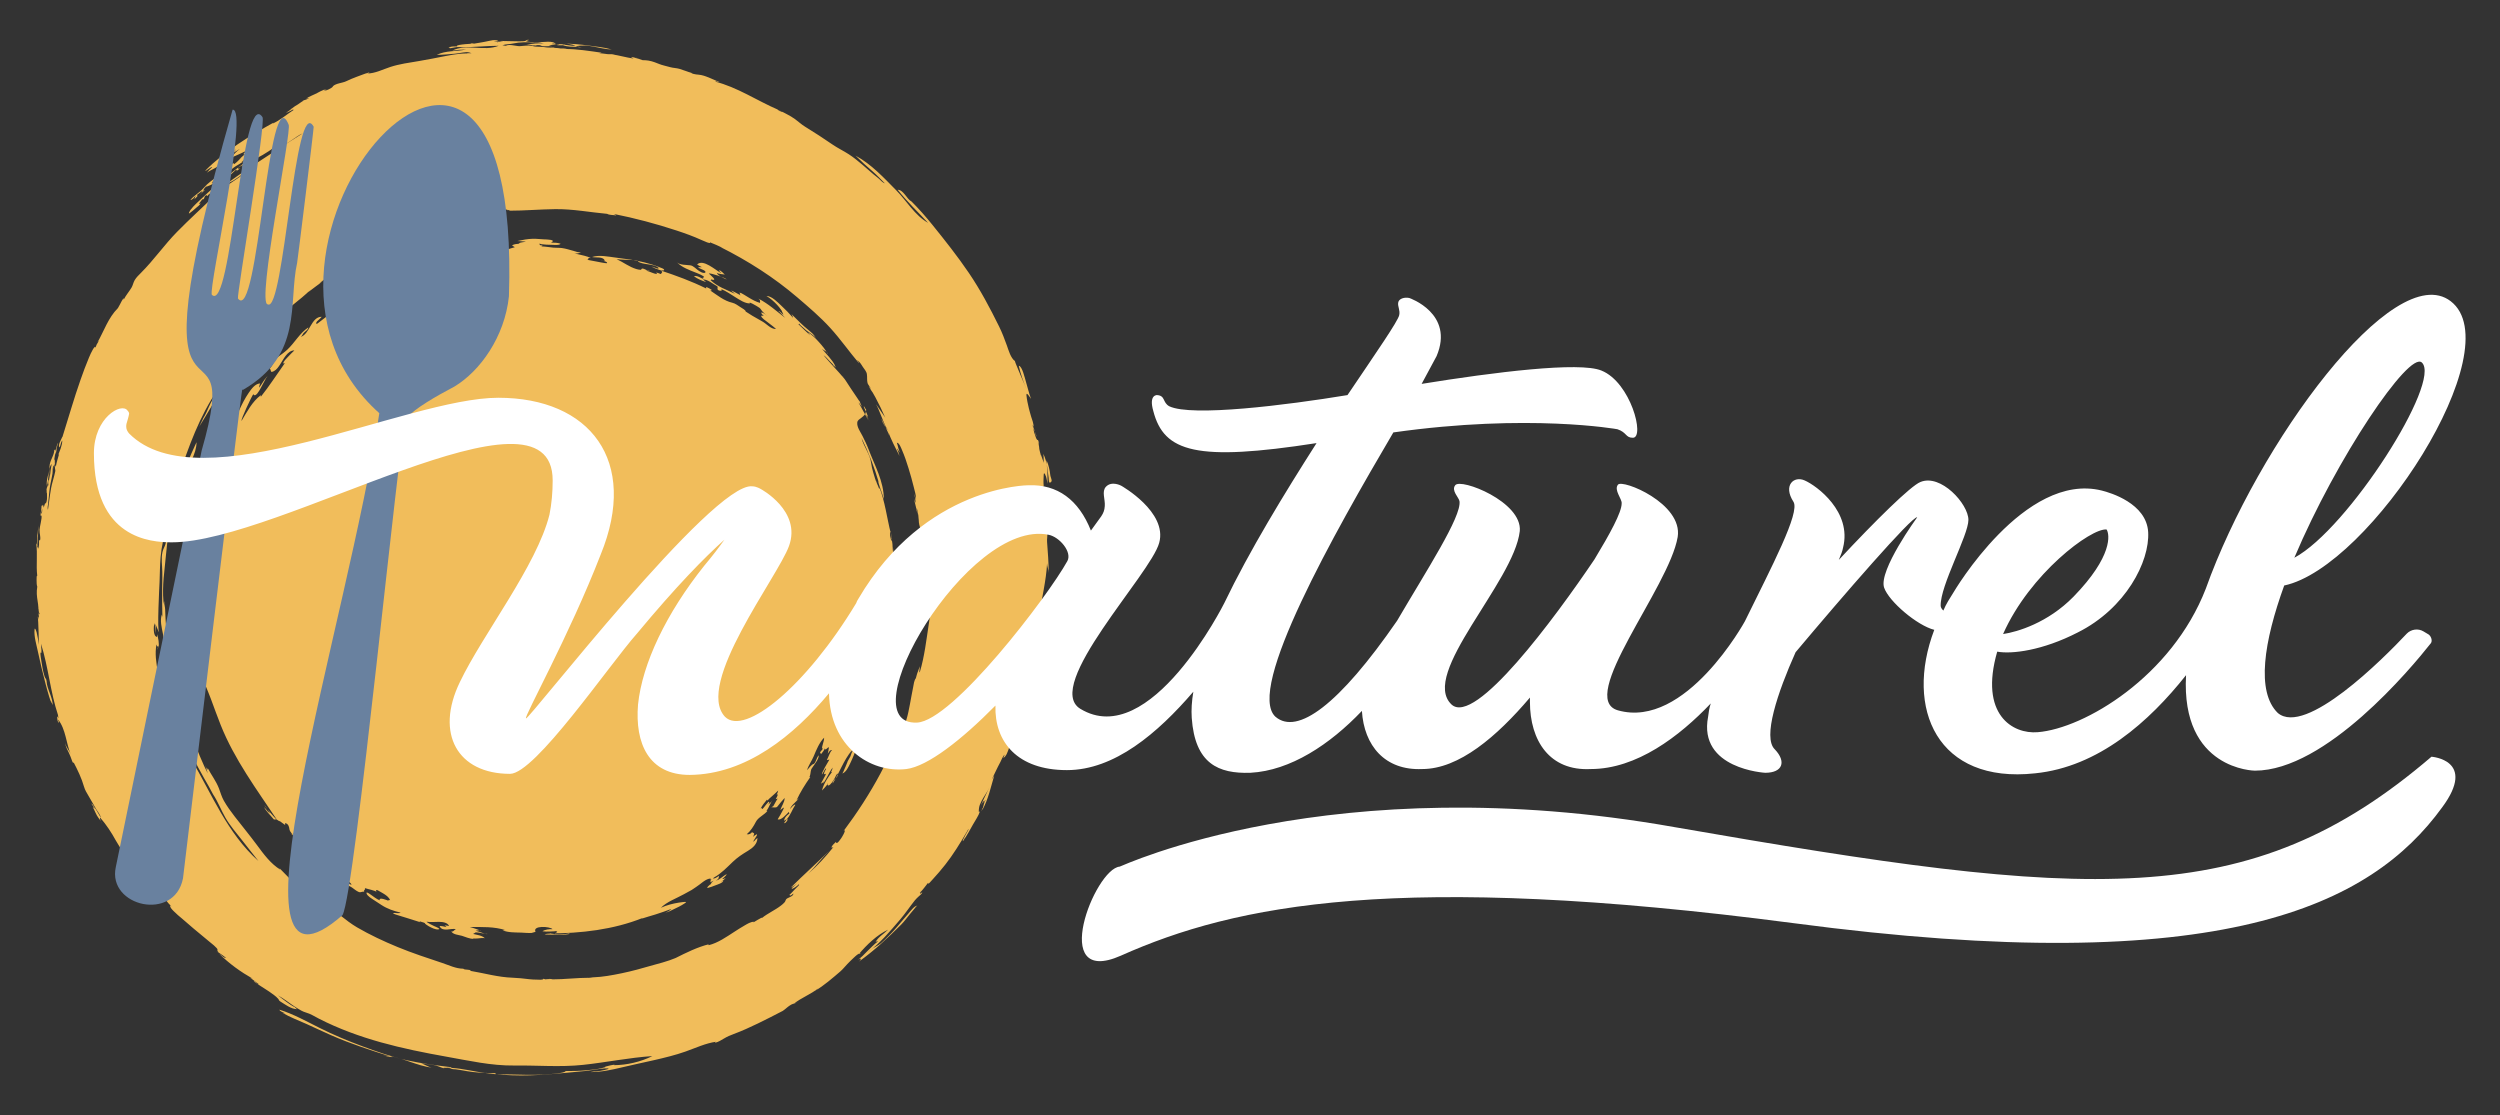
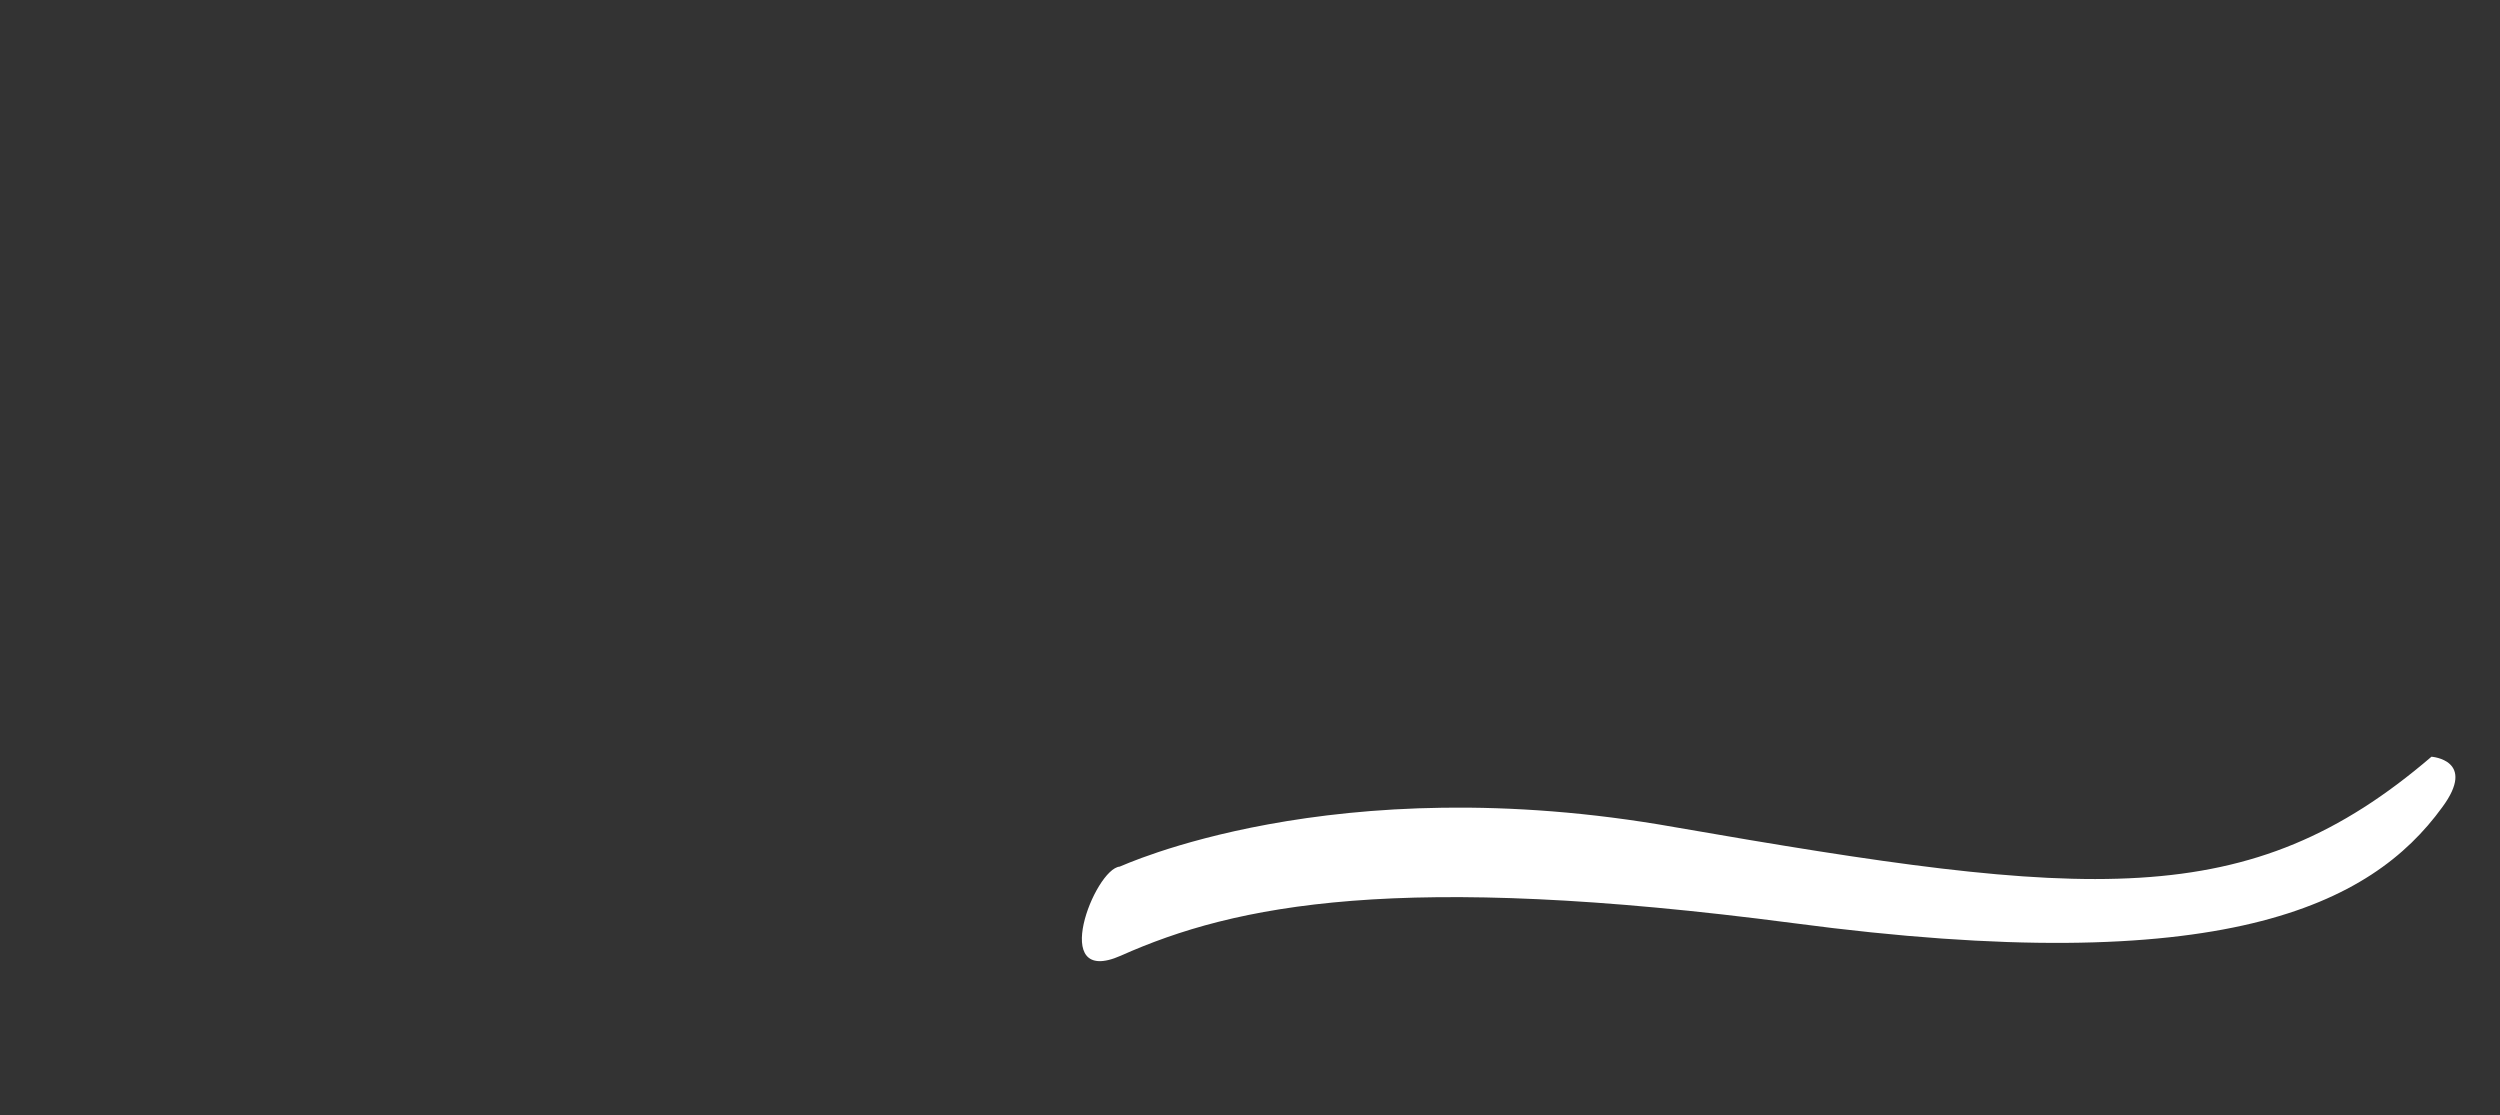
<svg xmlns="http://www.w3.org/2000/svg" version="1.1" id="Layer_1" x="0px" y="0px" width="668px" height="298px" viewBox="0 0 668 298" enable-background="new 0 0 668 298" xml:space="preserve">
  <rect x="0" y="0" width="668" height="298" fill="#333333" stroke="none" />
  <g>
-     <path fill="#F1BD5B" d="M231.307,109.307c-0.14-0.277-0.298-0.546-0.475-0.803c0.074,0.201,0.08,0.32-0.095,0.09   c0.128,0.293,1.255,2.553,1.08,2.66c-0.116,0.072-0.229-0.392-0.226-0.379c0.215,0.646,0.552,1.247,0.855,1.854   c-0.457-0.913-0.971-1.796-1.426-2.709c0.372,0.742,0.626,1.537,0.997,2.28c-1.35-2.364-2.569-4.802-3.989-7.127   c0,1.28,1.736,2.477,2.279,3.563c-0.146-0.445-0.338-0.876-0.569-1.283c0.134-0.063,0.225-0.021,0.273,0.127   c-0.391-0.293-0.679-0.852-0.954-1.243c-0.552-0.788-1.086-1.586-1.616-2.388c-0.521-0.785-1.036-1.574-1.545-2.366   c-0.074-0.117-0.807-1.052-0.737-1.186c0.11,0.279,0.262,0.544,0.444,0.783c-1.789-2.146-3.77-4.125-5.559-6.271   c0.553,0.335,1.035,0.936,1.474,1.398c0.255,0.269,1.288,1.159,1.155,1.605c-0.076-0.303-0.193-0.595-0.349-0.866   c0.264,0.436,0.602,0.822,0.998,1.142c0-0.237-0.306-0.439-0.357-0.665c-0.007-0.032,0.294,0.336,0.214,0.236   c-0.869-1.737-2.334-3.085-3.563-4.561c0.377,0.377,1.567,0.8,1.567,1.425c-0.583-1.165-1.452-2.21-2.319-3.172   c-0.888-0.984-1.896-2.07-3.098-2.671c0.263,0.264,0.501,0.55,0.713,0.854c-1.021-1.021-2.113-1.971-3.136-2.993   c0.184-0.2,0.292,0.083,0.153-0.279c0.174,0.454,0.773,0.871,1.121,1.182c0.479,0.428,0.996,0.945,1.576,1.235   c-0.164-0.161-0.318-0.33-0.466-0.508c0.618,0.927,1.844,1.252,2.419,2.244c-0.381-0.656-0.882-1.323-1.489-1.787   c-0.213-0.161-0.649-0.619-0.873-0.685c0.093,0.047,0.182,0.103,0.267,0.165c-1.631-1.325-3.087-2.802-4.561-4.275   c0.201,0.305,0.346,0.643,0.428,0.997c-0.985-1.146-2.055-2.232-3.164-3.26c-0.961-0.89-2.525-2.584-3.963-2.584   c1.053,0.632,2.002,1.462,2.838,2.358c0.432,0.463,0.84,0.955,1.184,1.487c0.081,0.127,0.475,1.134,0.549,1.155   c-0.388-0.113-1.008-1.078-1.404-1.001c0.146-0.029,1.831,1.836,1.823,1.844c-2.306-1.797-4.508-3.791-7.127-5.131   c0.544,0.544,0.428,0.349,0.428,1.141c-2.058-0.587-3.806-2.046-5.701-2.993c0.144,0.177,0.344,0.275,0.57,0.285   c-0.479,0.12-0.261,0.474,0,0.713c-0.256-0.128-2.565-1.436-2.565-1.283c0.332,0.285,0.665,0.571,0.997,0.854   c-2.231-1.117-4.751-1.899-6.557-3.706c0.142,0.048,0.189,0,0.143-0.143c2.06,0.563-0.082-1.079-0.568-1.567   c0.271-0.271,4.702,1.198,4.702,1.567c-0.554-0.258-2.608-1.125-2.563-1.872c-0.027,0.452,2.135,0.508,2.135,0.59   c-0.127-0.127-1.355-1.417-1.511-1.078c-0.086,0.188,0.613,0.552,0.513,0.65c-1.433-0.684-4.796-3.898-6.414-2.28   c0.41,0.269,0.84,0.505,1.283,0.712c-0.052,0.053-1.037-0.034-1.014-0.006c0.379,0.477,1.385,0.597,1.857,1.067   c0.252,0.251,0.094,0.47-0.242,0.479c-0.461,0.015-0.933-0.267-1.313-0.495c-0.729-0.438-1.516-1.412-2.358-1.532   c-1.034-0.148-2.832-0.034-3.629-0.831c1.419,1.419,3.295,2.073,5.12,2.797c0.274,0.107,2.492,0.964,2.107,1.223   c-0.375,0.252-0.569,0.066,0.043,0.576c-0.76-0.326-1.836-1.146-2.708-0.854c0.958,0.718,2.149,1.19,3.277,1.566   c-0.29-0.229-0.575-0.468-0.854-0.713c1.404,0,2.657,1.258,3.849,1.854c0.188,0.28-0.071,0.58,0.076,0.841   c0.247,0.433,1.572,0.489,0.921-0.127c1.351,0.538,2.564,1.421,3.798,2.176c1.125,0.688,2.522,1.672,3.899,1.672   c-0.434-0.495,0.604,0.027,0.734,0.096c0.618,0.324,1.227,0.68,1.807,1.067c0.325,0.218,0.596,0.784,0.916,1.098   c0.509,0.5,1.059,1.075,1.675,1.445c-0.704-0.352-1.286-1.282-2.139-1.282c0.116,0.373,0.373,0.668,0.713,0.854h-0.713   c0,0.581,1.342,1.417,1.725,1.729c0.744,0.607,1.586,1.154,2.268,1.833c-1.497,0-2.489-1.389-3.721-2.054   c-1.751-0.947-3.461-1.972-5.117-3.077c0.029,0.033,0.639,0.759,0.71,0.442c0.077-0.349-1.063-0.95-1.337-1.127   c-0.688-0.448-1.419-1.024-2.234-1.211c-2.212-0.507-3.983-2.003-5.833-3.236c0.2,0.021,0.2-0.026,0-0.144   c0.143,0.075,0.286,0.075,0.428,0c-0.491-0.338-1.017-0.625-1.566-0.854c-0.034,0.364,0.063,0.165,0,0.428   c-3.936-1.967-8.092-3.455-12.259-4.847c0.863,0.432,0.413,0.529,0.144,0.998c-0.142-0.047-1.283-0.589-1.283-0.285   c0.176,0.017,0.271,0.112,0.285,0.285c-0.946-0.085-1.795-0.627-2.708-0.855c0.131,0.161-0.203-0.177-0.105-0.239   c0.103-0.012,0.196,0.016,0.283,0.08c0.028,0.014-0.251-0.142-0.279-0.148c0.313,0.078,0.67,0.363,1.004,0.319   c-0.709,0.095-1.296-0.477-1.953-0.623c-0.271-0.062-0.459,0.05-0.518,0.327c-0.442,0-0.882-0.089-1.305-0.217   c-1.893-0.571-3.463-1.836-5.252-2.634c1.375,0.172,2.764,0.146,4.146,0.238c0.27,0.018,1.491,0.013,1.567,0.266   c0.073,0.243,0.409,0.361,0.619,0.438c1.547,0.563,3.639,0.368,4.991,1.384c-0.028-0.021-0.33-0.042-0.359-0.008   c-0.049,0.055,0.54,0.292,0.44,0.249c-0.809,0-1.476-0.57-2.281-0.57c0.167-0.083,1.066,0.423,1.238,0.487   c0.606,0.229,1.266,0.504,1.92,0.546c0.133,0.009,0.385,0.016,0.422-0.159c0.065-0.309-0.948-0.596-1.183-0.694   c-1.338-0.56-2.729-0.984-4.137-1.331c-2.512-0.616-5.068-0.943-7.63-1.267c-1.945-0.245-4.396-0.786-6.311-0.148   c0.976,0.244,2.982-0.23,3.422,0.998c-0.207-0.015-0.847,0.151-0.997,0c0.421,0,0.905,0.079,1.289,0.253   c0.135,0.063,0.319,0.17,0.311,0.345c-0.009,0.166-1.237-0.085-1.465-0.125c-1.313-0.226-2.642-0.49-3.984-0.759   c0.218,0,0.484,0.008,0.427-0.263c-0.063-0.292,0.603-0.175,0.714-0.165c-1.083-0.543-2.413-0.772-3.58-1.055   c-0.716-0.173-1.437-0.336-2.163-0.458c-0.241-0.041-1.027-0.267-1.241-0.054c1.19,0,3.372,0.804,4.384-0.066   c-0.394,0.339-1.724-0.204-2.132-0.313c-1-0.268-2.003-0.596-3.03-0.739c-0.746-0.105-1.523-0.024-2.281-0.106   c-1.113-0.119-2.232-0.309-3.354-0.344c0.204,0.01,0.389-0.064,0.427-0.285c-0.392,0.1-0.756,0.003-0.854-0.428   c0.216,0,0.5,0.104,0.706,0.172c-0.045-0.007-0.091-0.017-0.135-0.029c0.908,0.117,1.84,0.144,2.755,0.155   c0.417,0.006,2.13,0.193,2.375-0.297c-0.823-0.274-1.708-0.285-2.565-0.285c1.667-0.828-1.369-0.857-1.887-0.874   c-0.99-0.031-1.967-0.181-2.96-0.154c-1.396,0.038-2.771,0.3-4.132,0.603c0.763,0,1.517,0.143,2.279,0.143   c-0.638,0.214-1.405,0.156-1.996,0.5c0.028-0.017,0.372,0.056,0.429,0.069c-0.539,0.054-1.085,0.048-1.607,0.216   c-1.041,0.333-0.071,0.388,0.194,0.737c-0.039-0.051-4.441,1.387-4.858,1.471c0.907-0.681,2.148-0.504,3.136-0.998   c-1.433,0,0.422-0.837-0.522-0.922c-0.959-0.086-1.992,0.136-2.937,0.276c-1.646,0.245-3.459,0.772-5.131,0.543   c-0.477-0.066-1.126,0.183-1.624,0.257c-0.833,0.125-1.672,0.225-2.489,0.427c-0.679,0.167-1.358,0.407-1.924,0.829   c-0.734,0.549-2.155,0.628-3.053,0.885c-3.924,1.124-7.767,2.698-11.254,4.833c0.015,0,0.359,0.024,0.43,0.005   c-0.023,0.002-0.048,0.003-0.072,0.003c-0.124,0.002,0.497-0.016,0.213-0.008c-0.209,0.208-0.689,0.569-0.998,0.569   c0.396-0.198,0.722-0.186,1.141-0.284c-0.629,0-0.256,0.443,0.144,0.284c-0.944,0.944-2.488,1.542-3.709,2.013   c-0.491,0.189-1.186,0.213-1.628,0.443c-0.461,0.24-0.91,0.503-1.361,0.762c-1.163,0.665-2.319,1.341-3.487,1.997   c-1.172,0.66-2.228,1.445-3.354,2.197c0.408-0.817-1.18-0.183-1.425-0.084c-0.685,0.276-1.331,0.625-1.997,0.939   c0.183-0.125,0.354-0.302,0-0.285c0.256-0.156,1.321-1,0.467-0.682c0.174-0.064,0.38-0.226,0.531-0.316   c-0.756,0.755-1.629,0.97-2.138,1.996c0.125-0.205,0.318-0.354,0.569-0.285c-0.619,0.623-1.325,1.146-1.995,1.71   c0.047-0.285,0.095-0.57,0.143-0.854c-1.194,0.795-2.29,1.751-3.45,2.596c-0.543,0.395-0.533-0.12-0.204-0.51   c0.1-0.117,1.308-1.154,1.23-1.231c-2.86,0-3.126,4.734-5.702,5.417c0.292,0,0.682-0.785,0.824-0.987   c0.344-0.486,1.315-0.909,1.315-1.579c-2.322,1.548-3.646,4.113-5.636,5.965c-1.516,1.411-3.63,2.399-4.77,4.298   c0.415-0.175,0.759-0.476,0.998-0.855c0.239,0.239-0.789,1.49-0.846,1.519c0.045-0.022,0.279,0.75,0.299,0.818   c0.074,0.266,0.543,0.043,0.733-0.052c0.743-0.371,1.253-1.142,1.697-1.813c0.871-1.313,1.942-3.751,3.816-3.751   c-0.605,0.579-1.202,1.168-1.768,1.787c-0.377,0.412-1.226,1.157-1.226,1.777c0.111-0.141,0.254-0.188,0.428-0.144   c-2.138,2.993-4.115,6.104-6.414,8.979v-0.427c-2.281,1.707-3.695,4.448-5.132,6.841c-0.319-0.16,2.678-6.519,3.136-7.126   c0.545,1.09,1.685-1.087,1.897-1.464c0.368-0.652,0.706-1.32,1.064-1.978c0.206-0.375,0.476-1.058,0.887-1.263   c-0.156,0.167-0.203,0.167-0.144,0c-0.875,0.875-1.401,2.012-2.138,2.993c-0.012-0.399,0.088-0.792,0.285-1.141   c-1.337,0-2.404,1.524-3.073,2.495c-1.002,1.453-1.801,3.044-2.536,4.646c-0.608,1.325-1.131,2.653-1.897,3.898   c-1.137,1.846-2.756,3.938-2.756,6.207c0.521-1.038,1.675-2.279,1.675-3.491c0,0.98-0.798,2.207-1.182,3.078   c-0.084,0.19-1.065,2.694-1.063,2.694c0.158-0.361,0.208-0.814,0.499-1.104c-0.969,0.968-1.158,2.936-1.53,4.194   c-0.298,1.01-0.688,1.993-1.003,2.998c-0.188,0.599-0.365,1.199-0.531,1.804c-0.099,0.361-0.193,0.725-0.285,1.088   c-0.342,0.052-0.056-0.35,0-0.429c0,1.136-0.494,2.557-0.998,3.563c0.108-0.435,0.842-4.563,0.855-4.563   c-0.405,0.811-0.597,1.703-0.855,2.565c0.111-0.169,0.203-0.35,0.274-0.538c-0.718,1.344-0.956,3.043-1.085,4.542   c-0.172,1.994-0.479,3.862-0.866,5.83c-0.438,2.222-0.619,4.557-0.834,6.813c-0.227,2.379-0.339,4.77-0.339,7.158v-1.566   c0,4.07-0.535,8.191-0.143,12.258c-0.343-0.355-1.102-2.605-0.713-2.992c0,1.17,0.363,2.334,0.562,3.48   c0.086,0.506,0.172,1.01,0.231,1.518c0.007,0.053,0.061,0.73-0.043,0.576c0.852,1.275,0.628,3.301,0.702,4.758   c0.103,2,0.698,3.973,1.195,5.904c0.609,2.365,1.692,4.605,2.544,6.893c0.865,2.32,1.694,4.654,2.61,6.955   c3.685,9.258,9.652,17.271,15.146,25.504c-1.237-1.238-2.37-2.59-3.421-3.99c0.232,0,1.387,1.988,1.573,2.283   c-0.142-0.225-0.503-0.447-0.688-0.658c-0.347-0.395-0.654-0.824-1.027-1.199c0.609,1.223,1.678,2.133,2.521,3.184   c0.275,0.342,0.495-0.01,0.932,0.188c0.075,0.035,0.674,0.486,0.723,0.453c0.002-0.043-0.012-0.082-0.042-0.117   c0.532,0.367,1.054,0.748,1.567,1.141c-0.369-0.889,0.514-0.455,0.757-0.025c0.222,0.396,0.333,0.861,0.381,1.309   c0.033,0.311,1.028,1.682,1.286,1.426c-0.123-0.246-0.242-0.645-0.426-0.855c0.069,0.08,0.143,0.301,0.26,0.318   c0.063,0.01,0.022-0.184,0.023-0.176c0.324,0,0.617,0.682,0.828,0.875c0.658,0.602,0.142-0.748-0.258-1.02   c2.246,1.502,3.343,4.578,6.129,5.275c-0.071-0.189-0.071-0.379,0-0.57c1.203,1.07,2.682,1.914,3.994,2.842   c0.853,0.604,1.706,1.205,2.542,1.832c0.067,0.051,1.058,0.865,1.018,0.887c-0.832-0.557-1.628-1.193-2.564-1.568   c0.549,1.098,2.02,1.449,2.851,2.281c-0.41,0.137-1.406-0.512-1.756-0.676c-0.599-0.279-1.472-0.559-1.95-1.035   c0-0.055,0.063,0.475,0.096,0.398c-0.001,0.002-2.794-1.992-3.089-2.109c0.23,0.291,0.469,0.574,0.714,0.854   c-2.958-0.984-5.53-3.246-7.696-5.416c0.166-0.023,0.261-0.119,0.285-0.285c0.449,0.334,0.992,0.484,1.425,0.855   c-0.071-0.047-0.119-0.107-0.146-0.184c0.06-0.047,0.213,0.121,0.288,0.09c-0.042,0.018-1.454-1.441-1.584-1.561   c-0.464-0.418-1.412-1.508-2.111-1.479c0.7-0.027,1.798,1.793,2.158,2.25c0.872,1.104,1.681,2.311,2.678,3.307   c-0.523-0.285-1.046-0.57-1.568-0.855c0.028,0.037,0.416,0.506,0.334,0.572c-0.179,0.152-1.554-1.271-1.759-1.428   c0.691,0.639,1.329,1.33,1.995,1.994c-0.18,0.1-0.321,0.051-0.429-0.143c0,0.473,0.61,0.676,0.855,0.998   c0.017-0.164-0.031-0.307-0.143-0.428c1.506,0.754,2.526,2.162,3.854,3.158c1.51,1.135,3.124,2.209,4.697,3.256   c-0.116,0-1.351-1.277-0.154-0.816c0.704,0.271,1.547,0.639,2.15,1.102c0.166-0.309-0.008-0.559-0.285-0.713   c0.497,0,1.995,0.861,1.995,1.426c-0.3-0.113-0.586-0.256-0.855-0.428c-0.08,0.215-0.019,0.416,0.144,0.57   c-0.691-0.254-1.23-0.936-1.995-0.998c0.813,0.814,2.011,0.959,2.921,1.615c0.552,0.398,1.074,0.854,1.705,1.127   c0.625,0.271,0.926-0.225,1.503-0.033c-0.319-0.531,0.461-0.467,0.143-0.998c1.136,0.381,2.378,0.516,3.421,1.141   c-0.583-0.201-0.553-0.863,0.051-0.535c0.467,0.252,0.927,0.518,1.381,0.789c0.782,0.471,1.554,0.98,1.91,1.842   c-0.03-0.004-0.448-0.098-0.492,0.008c0.015,0.082,0.063,0.143,0.145,0.18c-0.342-0.119-2.77-1.186-2.423-0.145   c-0.87-0.348-1.592-0.945-2.35-1.479c-0.128-0.092-1.353-1.023-1.189-0.396c0.192,0.744,1.39,1.395,1.965,1.793   c0.656,0.457,1.339,0.869,2.006,1.309c1.625,1.068,3.246,1.584,5.126,2.053c-0.277,0.279-1.171,0.088-1.521,0.086   c-1.063-0.01-0.017,0.352,0.423,0.49c2.122,0.672,4.261,1.287,6.372,1.99c-0.178-0.256-0.425-0.451-0.712-0.57   c0.495,0.494,1.422,0.459,1.995,0.855c-0.319,0,0.92,0.77,1.039,0.828c0.696,0.355,1.705,0.914,2.52,0.805   c0.824-0.113-0.897-0.77-1.075-0.852c-0.16-0.074-2.209-1.057-2.056-1.209c1.556,0.389,5.09-0.652,5.986,1.141   c-0.462-0.115-0.992-0.068-1.427-0.285c0.446,0.055,0.521,0.539,0.809,0.598c-0.195-0.039-2.071-0.516-1.896-0.188   c0.85,1.574,3.028,0.396,4.365,0.729c-0.504,0.127-0.723,0.852-1.282,0.57c0.444,0.889,2.008,0.963,2.857,1.207   c0.923,0.268,2.156,0.889,3.129,0.789c-0.233-0.23-0.532-0.377-0.855-0.428c0.804,0.805,2.829,0.031,3.85,0.285   c-0.773-0.771-2.13-0.889-3.136-1.141c0.19-0.098,0.646-0.404,0.713-0.428c1.061,0,2.066,0.428,3.136,0.428   c-0.346,0.172-1.46-0.344-1.8-0.443c-0.631-0.184-1.263-0.416-1.906-0.555c0.465,0.465,1.529-0.32,1.995,0.143   c-0.997-0.332-1.972-0.742-2.993-0.996c3.14,0,6.531-0.15,9.55,0.854c-0.261-0.049-0.528-0.037-0.781,0.043   c1.508,0.604,3.338,0.543,4.943,0.594c0.965,0.029,2.026,0.176,2.986,0.074c-0.053,0.006-0.11,0.002-0.163,0.002   c0.327-0.113,0.66-0.209,0.998-0.285c-0.874-1.748,3.793-1.477,4.561-0.713c-0.922,0-1.915,0.041-2.708,0.57   c0.637,0.092,1.281,0.092,1.922,0.068c0.388-0.014,0.773-0.035,1.16-0.051c0.07-0.004,0.959-0.178,0.729,0.115   c-0.024,0.031-0.019-0.035,0.181,0.01c-0.846,0.846-2.422,0.211-3.421,0.713c2.231,0.002,4.489,0.301,6.699-0.143   c-0.219,0.004-0.219-0.043,0-0.145c-1.74,0.287-3.689,0.434-5.417,0c8.395,0,17.102-0.994,24.943-4.133   c-0.119,0.129-0.263,0.225-0.428,0.285c0-0.102,3.579-1.129,3.848-1.221c1.426-0.482,2.879-0.93,4.276-1.488   c-0.394,0.396-1.273,0.998-1.853,0.998c0.797,0,1.74-0.574,2.439-0.9c0.962-0.447,1.94-0.92,2.825-1.51   c0.094-0.063,0.467-0.264,0.448-0.414c-0.017-0.129-1.743,0.129-1.902,0.154c-1.637,0.262-3.304,0.68-4.809,1.387   c1.656-1.656,4.092-2.482,6.109-3.605c0.705-0.393,1.418-0.77,2.122-1.162c0.221-0.123,1.14-0.785,1.175-0.789   c1.159-0.695,2.554-2.279,3.991-2.279c-0.545,0.268-0.125,0.277,0.144,0.143c-0.217,0.234-0.32,0.535-0.285,0.854   c0.286-0.141,0.571-0.283,0.854-0.426c-0.051,0.1-0.913,0.754-0.713,0.854c0.19-0.094,0.38-0.188,0.57-0.283   c-0.435,0.229-1.568,0.855-1.568,1.426c0.771-0.193,1.529-0.482,2.268-0.773c0.396-0.156,2.01-0.641,2.01-1.221   c-0.244,0.131-0.482,0.273-0.713,0.426c0.146-0.1,1.409-1.014,1.283-1.139c-0.243,0.199-0.541,0.301-0.855,0.285   c0.123-0.123,1.367-1.17,1.142-1.283c-1.019,0.508-1.75,1.479-2.852,1.711c0.293-0.133,0.57-0.33,0.725-0.621   c0.088-0.164,0.07-0.619,0.184-0.699c-0.312,0.223-0.639,0.43-0.979,0.609c-0.336,0.178-1.087,0.254-0.343-0.166   c1.9-1.066,3.395-2.656,4.954-4.146c1.271-1.215,2.567-2.055,4.056-2.951c1.275-0.768,2.521-1.813,2.521-3.43   c-0.368,0.295-0.703,0.629-0.998,0.998c-0.376-0.127,1.157-1.693,0.855-1.994c-0.386,0.154-0.729,0.396-0.998,0.711   c-0.026,0,0.244-0.723,0.263-0.787c0.071-0.252-0.549-0.447-0.609-0.352c-0.035,0.055,0.279,0.244,0.31,0.184   c0.037-0.076-0.221-0.299-0.247-0.326c-0.351,0.451-0.854,0.709-1.427,0.57c1.062-0.898,1.82-2.111,2.45-3.338   c0.614-1.193,2.283-1.834,3.108-2.936c-0.095,0.072-0.19,0.072-0.285,0c0.772-0.953,1.001-2.242,1.854-3.141   c-0.366,0.387-0.971,1.432-1.569,1.432c0.31-0.145,0.696-0.422,0.285-0.713c-0.466,0.467-0.832,1.016-1.258,1.518   c-0.276,0.324-0.527,0.705-0.521,0.211c0.001-0.078-0.457,0.174-0.359,0.125c0.438-0.875,1.088-1.676,1.711-2.424   c0,0.563,0.375-0.045,0.616-0.256c0.298-0.264,0.596-0.525,0.891-0.791c0.503-0.449,1.01-0.898,1.485-1.377   c-0.079,0.4-0.224,0.787-0.427,1.141c0.769-0.578-0.214,1.172-0.255,1.168c0.207,0.016,0.355-0.098,0.54-0.17   c-0.321,0.48-0.593,0.996-0.87,1.502c-0.087,0.158-0.173,0.318-0.261,0.477c-0.111,0.203-0.454,0.223-0.586,0.434   c0.133-0.211,1.246,0.25,1.625-0.242c0.612-0.797,1.261-1.572,1.944-2.313c0,1.174-0.862,2.172-1.141,3.277   c0.495-0.439,1.315-1.234,0.724-0.121c-0.454,0.852-0.898,1.74-1.436,2.545c0.877,0.438,2.463-1.465,2.993-1.996   c-0.019,0.164,0.029,0.307,0.143,0.428c-0.217,0.154-0.424,0.326-0.615,0.514c-0.395,0.385-0.811,0.9-0.811,1.482   c0.204-0.193,0.447-0.338,0.713-0.428c-0.224,0.344-0.461,0.676-0.713,0.998c0.368,0.365,1.554-1.594,0.57-0.855   c1.12-1.119,1.558-2.693,2.423-3.99c-0.189-0.377-1.29,0.967-1.425,1.143c0.381-1.207,1.771-1.939,2.423-2.994   c-0.306,0.406-0.571,0.422-0.713,0.713c1.007-2.217,2.313-4.281,3.706-6.271c-0.144-0.068-0.238-0.021-0.285,0.143   c0.292-0.584,0.359-1.168,0.441-1.803c0.065-0.502,0.352-0.814,0.621-1.213c0.538-0.801,1.502-1.957,1.502-2.971   c-0.631,0.631-0.647,1.645-1.281,2.279c-0.711,0.15-1.37,1.227-1.854,1.711c0.375-1.313,1.245-2.443,1.765-3.693   c0.686-1.65,1.511-3.723,2.798-5c0,0.576-0.167,1.127-0.328,1.676c-0.067,0.223-0.126,0.447-0.178,0.676   c-0.134,0.615,0.033,0.184,0.08,0.563c0.061,0.479-0.783,0.66-0.627,1.289c-0.083-0.328,0.293,0.166,0.196,0.215   c0.223-0.223,1.224-1.477,1.088-1.777c-0.018,0.168,0,0.334,0.053,0.496c0.416,0,0.6-0.57,0.998-0.57   c0,0.193-0.261,1.854-0.428,1.854c0.44-0.439,0.547-1.141,1.282-1.141c-0.73,0.729-0.907,1.844-1.425,2.709   c0.236-0.049,0.475-0.096,0.712-0.143c-0.25,0.438-2.272,3.713-1.995,3.988c0.367-0.551,0.64-1.154,0.998-1.711   c-0.029,0.154-0.026,0.328,0.143,0.145c-0.079,0.17-0.858,1.42-0.497,1.486c0.651,0.123,0.867-1.088,1.067-1.486   c-0.08,0.025-0.682,1.563-0.78,1.754c-0.396,0.75-0.805,1.494-1.216,2.238c0.436-0.109,0.728-0.434,0.854-0.855   c-0.156,0.313-0.128,0.541-0.284,0.855c1.002-1.336,1.563-2.943,2.564-4.277c0,0-0.122,0.539-0.136,0.582   c-0.115,0.34-0.531,0.826-0.007,0.559c-1.134,1.51-2.244,3.133-2.708,4.988c0.582-0.582,1.854-1.83,1.854-2.707   c-0.185,0.434-0.173,0.859-0.428,1.283c0.168-0.076,0.263-0.029,0.285,0.143c0.751-0.377,1.263-1.289,1.671-1.984   c0.053-0.09,0.617-1.379,0.82-1.244c0.069,0.045-0.053,0.172-0.036,0.223c0.045-0.035,0.082-0.078,0.109-0.131   c0,1.07-1.426,1.504-1.426,2.566c1.824-2.869,2.917-6.203,5.11-8.838c-0.022,0.221-0.11,0.41-0.265,0.57   c-0.058,0.09,0.291-0.473,0.144-0.143c0.171-0.418,0.413-0.805,0.712-1.143c-0.228,0.504-0.458,1.006-0.681,1.51   c-0.064,0.145-0.377,1.184-0.485,1.227c0.021-0.008,0.244-0.389,0.209-0.434c-0.021-0.027-0.799,1.461-0.812,1.463   c0.033-0.004,0.055-0.057,0.071-0.08c-0.128,0.182-0.43,1.211-0.544,1.246c0.146-0.045,0.317-0.404,0.389-0.514   c-0.327,0.33-0.51,0.91-0.711,1.318c-0.098,0.199-0.39,1.094-0.636,1.154c1.085-0.271,1.771-1.889,2.207-2.775   c0.691-1.406,1.237-2.877,1.81-4.332c0.623-1.582,1.731-2.975,2.272-4.582c0.096-0.285,0.583-2.447,0.713-2.48   c-0.124,0.031-0.142,0.348-0.2,0.443c0.226-0.379,0.396-1.166,0.453-1.609c-0.006,0.047-0.051,0.135-0.064,0.18   c0.284-0.854,0.039-2.318,0.713-2.992c-0.603,1.201-1.014,2.484-1.568,3.705c0.729-2.184,2.408-4.412,2.408-6.777   c-0.027,0.174-0.069,0.342-0.127,0.506c0.844-0.844,1.141-2.559,1.449-3.652c0.525-1.869,0.962-3.781,1.206-5.709   c0.081-0.645,0.158-1.313,0.099-1.961c-0.061-0.645-0.369-1.188-0.37-1.861c-0.004-2.252,1.06-4.387,1.037-6.629   c0.352,0.707,0.203,1.691,0.106,2.439c-0.077,0.607-0.115,1.42-0.393,1.98c0.572-2.861,0.998-5.771,0.998-8.695   c-0.016,0.072-0.003,0.137,0.039,0.189c0.087-0.086,0.094-0.541,0.103-0.617c0.046,0.807,0.102,1.619,0,2.424   c0.243-0.486,0.165-1.162,0.57-1.568c-0.072,0.377-0.071,0.764,0,1.141c0.058-0.379,0.104-0.76,0.144-1.141   c0,1.639-0.888,3.287-0.619,4.928c-0.205-1.256,0.078-2.537,0.19-3.787c-0.246,2.098-0.196,4.211-0.712,6.271   c0-0.277-0.052-0.398,0-0.713c-0.034,0.24-0.082,0.479-0.143,0.713c0.026-0.24,0.332-2.424,0.143-2.424   c-0.502,2.008-0.28,4.096-0.57,6.129c0.303-1.121,0.616-2.141,0.875-3.297c0.429-1.934,0.894-3.875,0.977-5.861   c0.111-2.688,0.288-5.398,0.288-8.088c0.057,0.379,0.104,0.76,0.143,1.141c0-1.238-0.255-2.467-0.143-3.707   c-0.026,0.176-0.076,0.348-0.148,0.508c0.671-1.006,0.233-2.951,0.11-4.051c-0.175-1.561-0.532-3.149-0.532-4.723   c0.193,0.938,0.128,1.906,0.285,2.85c0-2.353-0.713-4.633-0.713-6.983c0.093,0.84-0.129,2.188,0.386,2.908   c-0.093-0.253-0.174-0.511-0.243-0.771c0.062,0.426,0.059,0.86,0.144,1.283c-0.308-0.308-0.73-2.379-0.349-2.757   c0.037-0.036,0.063,0.666,0.063,0.618c-1.041-4.161-1.534-8.542-3.136-12.543c0,0,0.376,0.757,0.332,0.77   c-0.04,0.01-0.337-0.375-0.332-0.199c-0.23-0.801-0.916-1.779-0.845-2.629c0.041,0.212,0.037,0.423-0.011,0.634   c-0.468-1.635-1.044-3.153-1.257-4.841c-0.305-2.415-2.007-4.373-2.591-6.704c1.943,3.888,3.478,7.947,4.703,12.115   c-0.065-0.205-0.161-0.396-0.285-0.57c0.467,1.633,1.121,3.207,1.567,4.846c0-4.806-2.442-8.994-4.084-13.347   c-0.463-1.229-1.042-2.41-1.631-3.582c-0.528-1.053-1.519-2.356-1.386-3.563c0.067-0.612,0.514-0.822,0.965-1.166   c0.433-0.328,0.897-0.698,1.174-1.173c0.128-0.22,0.421-1.154,0.076-1.326c0.005,0.003,0.077,0.188,0.079,0.197   C231.333,109.394,231.319,109.351,231.307,109.307C231.167,109.029,231.448,109.735,231.307,109.307L231.307,109.307z    M280.339,128.678c-0.398-2.465-0.431-5.136-1.568-7.412c0.135,0.802,0.053,1.618,0.144,2.423c-0.083-0.205-0.78-2.102-0.763-2.117   c-0.075,0.067,0.037,0.48,0.05,0.55c-0.138-0.96-0.57-1.87-0.57-2.852c0.017,0.061,0.043,0.216,0.092,0.271   c-0.162-0.182-0.235-1.322-0.235-1.607c0,0.231,0.205,0.422,0.285,0.624c-0.17-0.319-0.313-0.653-0.428-0.998   c-0.061,0.056-0.132,0.028-0.186-0.02c-0.221-0.193-0.332-0.546-0.433-0.81c-0.284-0.743-0.509-1.526-0.664-2.307   c0.289,0.687,0.855,1.516,0.855,2.281c-0.328-1.091-0.594-2.244-1.151-3.247c0.065,0.119,0.38,0.515,0.345,0.641   c0.216-0.729-0.416-2.111-0.604-2.813c-0.198-0.735-0.433-1.463-0.605-2.205c-0.261-1.122-0.523-2.271-0.632-3.419   c-0.118-1.26,0.97,0.606,1.225,0.923c-0.593-1.536-0.926-3.194-1.417-4.764c-0.189-0.604-0.969-4.074-1.861-4.074   c0.485,2.2,1.252,4.345,2.138,6.414c-0.571-1.336-1.144-2.672-1.707-4.013c-0.29-0.689-0.575-1.38-0.859-2.07   c-0.145-0.351-0.287-0.7-0.429-1.05c-0.021-0.052-0.432-1.229-0.114-0.484c-1.203-0.902-1.723-2.869-2.203-4.211   c-0.63-1.758-1.265-3.431-2.091-5.108c-2.414-4.893-4.974-9.729-8.039-14.251c-3.042-4.485-6.437-8.763-9.842-12.977   c-1.73-2.141-3.558-4.204-5.504-6.15c-1.295-0.646-2.128-3.136-3.705-3.136c2.483,3.146,5.404,5.903,8.125,8.837   c-3.559-1.987-5.698-5.845-8.497-8.676c-3.329-3.368-6.667-7.015-10.889-9.283c1.462,1.458,2.989,2.854,4.558,4.198   c1.188,1.02,2.178,2.11,3.281,3.214c-0.636-0.211-1.094-0.792-1.572-1.229c-0.438-0.399-0.938-0.738-1.393-1.121   c-1.05-0.887-2.07-1.81-3.118-2.698c-1.13-0.959-2.286-1.9-3.527-2.711c-1.425-0.93-2.964-1.646-4.372-2.616   c-2.415-1.664-4.821-3.226-7.32-4.759c-0.991-0.607-1.782-1.357-2.709-2.039c-1.353-0.995-2.918-1.637-4.353-2.497   c0.129,0.115,0.271,0.21,0.428,0.285c-0.188-0.099-0.379-0.193-0.57-0.285c0.199,0.104,1.104,0.372,1.104,0.642   c0-0.053-0.792-0.333-0.791-0.36c0.029,0.064,0.073,0.12,0.131,0.165c-0.063-0.062-0.634-0.551-0.666-0.536   c0.078,0.017,0.151,0.047,0.221,0.091c-5.691-2.439-10.893-6.037-16.961-7.555c0.108,0.047,0.22,0.063,0.333,0.046   c-0.029-0.09-0.092-0.153-0.19-0.189c0.148,0.087,1.477,0.524,0.713,0.144c0.127,0.094,0.27,0.142,0.428,0.143   c-1.634-0.595-3.169-1.488-4.879-1.862c-0.81-0.177-1.972-0.094-2.698-0.578c-0.036-0.023,0.263,0.037,0.165,0.018   c-1.113-0.304-2.173-0.773-3.281-1.095c-0.82-0.238-1.663-0.227-2.474-0.453c-0.24-0.067-2.785-0.706-2.786-0.799   c0,0.028,0.21,0.098,0.22,0.102c-1.058-0.422-2.13-0.879-3.26-1.064c-0.506-0.084-1.021-0.11-1.532-0.11   c-0.788-0.299-1.601-0.533-2.424-0.713h0.998c-0.234,0-1.611-0.017-1.71-0.192c0.106,0.192,0.509,0.416,0.712,0.479   c-1.967-0.281-3.876-0.862-5.844-1.142h0.854c-0.679-0.081-1.364,0.023-2.047-0.052c-0.755-0.083-1.468-0.232-2.229-0.232   c0.243-0.018,0.48-0.064,0.713-0.143c-3.265-0.466-6.528-0.998-9.835-0.998c0.07,0.008,0.55-0.002,0.609,0.063   c-0.226-0.242-1.552-0.199-1.893-0.205h0.143c-0.984-0.19-1.996-0.144-2.992-0.144c0.396,0,1.177,0.148,1.482-0.181   c-0.139,0.146-2.355,0.109-2.595,0c0.242,0.064,0.487,0.118,0.735,0.156c-1.361-0.381-2.798-0.219-4.186-0.403   c0.036-0.027,0.596-0.074,0.606-0.068c-0.333-0.108-0.688-0.134-1.034-0.073c0.079,0,0.173-0.012,0.252,0.003   c-0.971-0.181-2.221,0.062-3.206,0.103c-0.892,0.037-3.299-0.797-3.862,0.104c0.213-0.114,0.446-0.187,0.688-0.212   c-0.586,0.046-0.883-0.074-1.426-0.143c0.911-0.321,2-0.258,2.945-0.478c1.602-0.371,3.863-0.39,5.585-0.223   c-0.278-0.005-0.556-0.015-0.834-0.014c1.134-0.026,2.329-0.079,3.421,0.285c-1.553-0.223-3.171,0.03-4.704,0.285   c0.957,0,1.906,0.149,2.852,0.284c-0.143-0.047-0.285-0.095-0.427-0.143c0.434,0,1.172-0.128,1.487,0.105   c0.244,0.18,0.677,0.164,0.961,0.178c0.73,0.035,1.534-0.118,2.253,0.002c-0.083,0.042-1.14-0.235-1.14-0.285   c0.488,0,0.98-0.046,1.467-0.077c0.312-0.02,0.622-0.041,0.934-0.068c0.44-0.041,0.396,0.062,0.166-0.14   c0.643,0,1.227-0.013,1.853,0.144c-0.08,0.009-0.713,0.064-0.713,0.143c1.273,0.425,2.662,0.428,3.991,0.428   c-0.05-0.011-0.095-0.031-0.136-0.063c0,0.002,1.157,0.206,1.275,0.206c-0.51-0.005-1.115-0.019-1.568-0.285   c3.185-0.765,6.379,0.757,9.551,0.855c-1.971-0.578-4.129-0.783-6.16-1.056c-2.257-0.303-4.532-0.513-6.812-0.513   c0.987,0,2.389,0.126,3.278,0.57c-1.167,0.089-2.296-0.285-3.457-0.285c0.288,0.169,0.229,0.217-0.178,0.143h-1.068   c-0.55-0.188-1.129-0.284-1.711-0.285c0.366-0.199,0.773-0.188,1.141,0c-0.529-1.06-3.585-0.512-4.551-0.506   c-0.879,0.005-1.772,0.009-2.646-0.111c-0.24-0.032-0.506-0.067-0.725-0.183c-0.495-0.263,0.541-0.439,0.793-0.34   c-0.976,0.485-2.366,0.369-3.42,0.369c-1.331,0-2.659-0.083-3.991-0.083c0.068,0,0.378-0.035,0.44,0.034   c-0.047-0.053-1.675,0.329-1.866,0.394c-0.063,0.009,0.379-0.043,0.358-0.09c-0.06-0.138-0.786-0.01-0.786-0.195   c0.48,0.06,0.967,0.011,1.426-0.143c-0.262,0.025-0.75-0.015-0.998,0.104c0.416-0.197,0.975-0.181,0.082-0.3   c-0.74-0.099-1.275,0.033-1.976,0.185c-0.871,0.187-1.745,0.362-2.625,0.5c-0.634,0.098-1.706,0.391-2.322,0.082   c0.449-0.045,0.735,0.117,1.142,0.144c-0.265-0.038-4.942,0.192-4.76,0.653c0.031,0.078,0.308,0.06,0.34,0.06   c-0.703,0.088-2.02-0.119-2.564,0.428h0.57c-0.079,0.033-0.305,0.095-0.355,0.182c0.057-0.098,1.422-0.287,1.625-0.343   c0.566-0.152,1.111-0.031,1.756-0.029c3.268,0.005,6.53-0.379,9.802-0.379c-3.973,1.601-8.494-0.669-12.399,1.282   c1.226-0.175,2.466-0.284,3.705-0.284c-2.582,0.564-5.416,0.214-7.839,1.425c1.592,0,3.206-0.171,4.792-0.307   c1.437-0.122,2.879-0.587,4.331-0.405c-0.138,0.043-1.099,0.271-1.156,0.173c0.13,0.218,1.2,0.11,1.44,0.11   c0.109-0.012-0.479,0.051-0.453,0.086c0.057,0.08,0.42,0.045,0.514,0.056c-2.359-0.262-4.757,0.137-7.068,0.59   c-2.399,0.47-4.787,0.954-7.2,1.357c-2.532,0.424-5.172,0.777-7.62,1.575c-2.021,0.658-4.078,1.753-6.25,1.753   c0.266-0.011,0.516-0.105,0.713-0.284c-0.395,0-0.772,0.254-1.147,0.347c0.121-0.03,0.324-0.155,0.435-0.204   c-1.844,0.702-3.728,1.315-5.502,2.185c-1.049,0.514-2.791,0.549-3.619,1.38c0.02-0.02,0.039-0.021,0.056-0.01   c-0.213,0.521-2.093,1.292-2.622,1.292c0.135,0,0.991-0.396,1.024-0.467c-0.04,0.087-0.692,0.146-0.771,0.088   c-0.045-0.032,0.25-0.122,0.192-0.102c-0.284,0.095-2.205,0.973-2.235,1.153c0.019-0.039,0.045-0.073,0.08-0.102   c-0.95,0.475-1.967,0.826-2.851,1.426c0.277-0.088,0.726-0.049,0.943-0.268c-0.469,0.469-1.332,0.634-1.941,0.838   c0.138-0.032,0.276-0.043,0.418-0.035c-0.167-0.048-1.418,0.901-1.655,1.045c-0.235,0.144-0.473,0.282-0.709,0.422   c-0.243,0.146-1.263,0.989-1.496,0.96c0.231,0.029,0.688-0.304,0.876-0.397c-0.625,0.417-1.251,0.831-1.854,1.282   c0.477-0.174,0.932-0.418,1.386-0.641c0.255-0.125,0.747-0.5,1.038-0.5c-0.188,0.005-0.96,0.285-0.285,0.285   c-1.901,1.222-3.619,2.783-5.701,3.706c0.095-0.095,0.189-0.19,0.284-0.285c-6.479,3.604-12.972,7.555-18.244,12.828   c0.154,0.308,1.511-1.198,1.854-0.855c-0.547,0.397-1.029,0.88-1.427,1.427c0.946-0.828,3.85-1.605,3.85-3.138   c-0.195,0.215-0.453,0.325-0.714,0.144c0.694-0.694,1.648-1.196,2.46-1.739c0.417-0.28,2.109-1.093,2.183-1.664   c-0.124,0.98-2.076,1.206-2.076,2.121c0-0.311,1.209-0.917,1.429-1.06c0.563-0.367,1.132-0.729,1.707-1.078   c-0.882,0.728-1.733,1.504-2.423,2.423c0.37-0.186,3.719-1.571,3.701-1.736c0.004,0.036-0.262,0.157-0.28,0.167   c0.359-0.066,0.7-0.214,0.997-0.428c-0.332,0.226-1.796,1.407-0.568,0.998c-0.623,0.415-1.122,0.968-1.711,1.426   c0.236-0.189,0.475-0.38,0.713-0.57c-0.65,0.649-1.234,1.324-1.995,1.854c0-0.411-0.57-0.225-0.57,0.054   c0.064-0.108,0.159-0.175,0.285-0.195c-0.167,0.119-1.216,0.891-1.123,0.891c-0.476,0-1.078,0.664-1.407,0.944   c-0.262,0.223-0.519,0.45-0.776,0.678c-0.249,0.219-0.272,0.314-0.418,0.201c0.201,0.158-1.063,0.898-1.036,0.969   c0.021,0.053,0.643-0.271,0.628-0.263c-1.307,0.88-2.685,1.82-3.702,3.037c-1.022,1.222-2.521,1.973-3.568,3.234   c0.688-0.073,0.979-0.694,1.426-1.14c-0.059,0.118-0.329,0.997-0.428,0.997c0.373-0.288,0.686-0.648,0.998-0.997   c-0.627-0.033-0.016-0.369,0.285-0.6c0.309-0.236,0.643-0.518,0.998-0.684c-0.219,0.504-0.615,0.899-0.997,1.283   c0.554-0.539,1.081-1.115,1.71-1.568L54.28,51c0.206-0.582,0.568-0.996,0.998-1.426c-0.043,0.069-0.299,0.486,0,0.143l-0.428,0.428   c0.584-0.591,1.789-0.542,2.191-1.354c0.032-0.066-0.442,0.066-0.48,0.071c0.422-0.5,0.669-0.834,1.282-1.142   c-0.101,0.03-0.148,0.096-0.144,0.196c0-0.568,1.566-1.053,1.51-1.374c-0.093,0.035-0.167,0.094-0.227,0.179   c0.379-0.15,1.228-0.377,1.121-0.736c-0.005-0.019,0.784-0.593,0.904-0.683c-0.141,0.104-0.172,0.558-0.172,0.707   c0.569-0.428,1.134-0.862,1.703-1.292c0.643-0.484,1.375-0.802,2.003-1.273c-0.02,0.005,0.411-0.15,0.346-0.234   c-0.108-0.052-0.223-0.068-0.346-0.051c0.717-0.294,0.567-0.571,1.426-0.144c-4.753,3.475-9.247,7.242-13.48,11.323   c-0.573,0.553-1.132,1.139-1.611,1.775c-0.084,0.11-0.723,1.196-0.212,0.848c0.601-0.412,1.155-0.906,1.698-1.39   c0.268-0.238,1.206-0.882,1.206-1.296c-0.106,0.168-0.25,0.216-0.428,0.143c0.377-0.271,0.765-1.283,1.282-1.283l-0.285,0.285   c0.71-0.297,0.229-1.095,1.141-1.282c-0.026,0.099-0.002,0.169,0.073,0.212c0.257-0.021,0.608-0.751,0.782-0.925   c0.017-0.017-0.476,0.473-0.41,0.506c0.164,0.086,0.679-0.55,0.752-0.652c0.359-0.505,1.108-0.978,1.652-1.279   c-0.165-0.02-0.308,0.028-0.429,0.143c0.29-0.276,0.689-0.408,0.972-0.672c0.002-0.056-0.037-0.068-0.116-0.041   c1.402-1.504,3.107-2.682,4.562-4.133c0.022,0.171,0.117,0.219,0.285,0.144l-0.428,0.428c0.455-0.296,0.881-0.633,1.282-0.998   c-0.124,0.056-0.242,0.122-0.355,0.196c-0.279,0.146-0.156-0.081-0.355-0.196c0.496-0.317,1.003-0.672,1.566-0.855   c-0.208,0.208-0.461,0.433-0.569,0.714c0.562-0.585,1.245-1.11,1.995-1.427c-0.138-0.01-0.451-0.12-0.569,0   c0.842-0.348,1.765-1.425,2.708-1.425c-0.017,0.012-0.295,0.208-0.281,0.286c0.009,0.05,0.309-0.037,0.294,0   c-0.042,0.057-0.094,0.104-0.155,0.141c2.274-1.135,4.386-2.61,6.414-4.133c-0.049,0.03-0.074,0.07-0.079,0.123   c0.119,0.123,1.063-0.481,1.221-0.55c-0.2,0.133-1.18,1.237-1.384,1.12c0.729,0.417,2.496-0.957,3.057-1.304   c1.023-0.636,2.048-1.506,3.173-1.954c-3.721,2.322-7.399,4.719-11.07,7.122c-2.171,1.422-4.341,2.849-6.476,4.324   c-0.159,0.11-2.815,1.973-2.694,2.095c2.228-1.11,4.369-2.659,6.129-4.418c-1.104,1.491-2.799,2.573-4.317,3.596   c-1.768,1.188-3.455,2.329-4.997,3.812c-3.401,3.271-6.903,6.465-10.211,9.829c-3.41,3.469-6.204,7.529-9.647,10.955   c-0.6,0.597-1.212,1.185-1.65,1.915c-0.39,0.648-0.485,1.408-0.872,2.042c-0.657,1.08-1.521,2.068-2.085,3.2V79.65   c-0.849,1.067-1.163,2.444-2.139,3.421c0.19-0.236,0.434-0.438,0.57-0.713c-2.539,2.539-3.69,6.053-5.417,9.122   c0.018-0.154,0.082-0.362,0.285-0.285c-0.369,0.523-0.658,1.102-0.855,1.711c-0.104-0.19-0.003-0.364-0.256-0.113   c-0.168,0.167-0.296,0.376-0.416,0.579c-0.411,0.695-0.733,1.444-1.05,2.186c-0.826,1.941-1.545,3.929-2.248,5.918   c-1.794,5.078-3.239,10.246-4.867,15.377v-0.144c-0.204,0.613-1.311,2.253-0.713,2.853c0.249-0.542,0.294-1.439,0.713-1.854   c-0.064,1.483-0.742,2.918-1.283,4.276c0.066-0.277,0.211-0.527,0.429-0.713c-0.302,1.088-0.662,2.163-0.854,3.277   c0.067-0.599-0.229,0.134-0.243,0.237c-0.049,0.354,0.068,0.698,0.102,1.046c0-0.017,0.013-0.188-0.022-0.212   c0.113,0.075-0.564,2.533-0.658,2.853c-0.748,2.527-0.885,5.176-1.315,7.765c-0.073-0.246-0.097-0.504-0.074-0.76   c-0.072,0.348-0.143,0.695-0.211,1.045c0.551-2.396,0.48-4.864,0.964-7.264c0.185-0.908,0.393-1.814,0.539-2.73   c0.115-0.716-0.139-1.778,0.493-2.264c-0.074,0.396-0.122,0.769-0.285,1.141c0.27-0.53,0.376-1.124,0.428-1.711   c-0.002-0.024,0.011,0.327,0.032,0.34c-0.1-0.057-0.032-1.179-0.032-1.337c-0.256,0.336-0.284,0.733-0.284,1.14   c0.012-0.571,0.714-5.416,1.14-5.416c-0.412,1-0.372,2.115-0.712,3.137c0.034-0.177,0.114-1.484-0.087-1.541   c-0.045-0.014-0.057,0.82-0.057,0.827c0.115-0.257,0.147-0.563-0.143-0.713c0,1.612-1.283,2.926-1.283,4.563v-0.144   c0,1.779-0.985,3.481-0.713,5.273c0.479-1.523,0.318-3.162,0.713-4.703c0.01,0.62-0.043,1.241-0.143,1.854   c0.024-0.894,0.034-2.314,0.713-2.993c-0.186,1.039-0.37,2.081-0.428,3.136c0-0.065,0.036-0.392-0.032-0.454   c0.061,0.055-0.243,1.391-0.253,1.594c0.016-0.063,0.004-0.084-0.034-0.063c-0.311,0.433-0.109,1.158-0.109,1.631   c-0.219-0.635-0.277,0.419-0.285,0.57c0.017-0.19,0.017-0.38,0-0.57c-0.114,0.424-0.243,0.843-0.283,1.283   c0.107-0.175,0.154-0.365,0.142-0.57c-0.094,0.4,0.036,0.963-0.284,1.283c0.198-0.129,0.287-0.339,0.284-0.57   c0,0.886,0.261,2.733-0.427,3.421c0.001-0.004,0.08-0.328,0.042-0.341c-0.078-0.025-0.431,1.242-0.481,1.373   c0.036-0.09,0.033,0.042,0.041,0.092c-0.016-0.101-0.135-0.904-0.22-0.902c-0.454,0.007,0.086,2.346-0.522,2.346   c0-0.298,0.723-2.138,0.144-2.138c0,0.91-0.235,1.801-0.285,2.708c0.409-0.332,0.287,0.571,0.266,0.735   c-0.092,0.732-0.263,1.453-0.4,2.178c-0.111,0.585-0.15,1.066-0.076,1.654c0.068,0.542,0.373,1.827-0.074,2.273v-0.53   c0,0.173-0.145,0.276-0.146,0.363c0,0.057,0.354,0.011,0.355-0.065c0.001-0.066-0.384-0.052-0.353-0.052   c0.082,0.798,0.104,1.694-0.285,2.423c0.078-0.238,0.078-0.475,0-0.713c0.046,0.174,0.014,0.253-0.095,0.238   c-0.113-0.283,0.078-0.631-0.039-0.902c-0.013,0.079-0.016,0.158-0.008,0.237c0.117-1.798,0.284-3.447,0.284-5.274   c-0.084,0.68-0.118,1.369-0.171,2.051c-0.021,0.297-0.18,0.843-0.107,1.118c-0.006-0.059-0.008-0.117-0.006-0.176   c-0.017,0.762-0.068,1.523-0.144,2.281c0.021-0.165-0.028-0.308-0.143-0.429c0.421,2.883-0.077,5.806,0.284,8.694   c-0.004-0.045-0.024-0.078-0.062-0.1c-0.213,0.047-0.081,2.297-0.081,2.523c-0.012-0.141,0.004-0.281-0.001-0.424   c0.01,0.299,0.029,0.57,0.144,0.852c-0.061,0.344-0.101,0.688-0.119,1.035c-0.034,0.623,0.004,1.246,0.078,1.865   c0.147,1.215,0.438,2.426,0.326,3.656c-0.036-0.107,0.038-0.598,0.08-0.723c-0.048,0.145,0.034,1.158,0.187,1.203   c0.023-0.037,0.03-0.078,0.02-0.125c0,0.109,0.056,0.5-0.143,0.5c-0.054-0.217-0.238-0.496-0.182-0.725   c-0.098,0.391,0.182,0.766,0.182,1.15v0.996c-0.041-0.131-0.103-0.854-0.285-0.854c0.137,0.703,0.317,7.553,0.285,7.553   c-0.145-1.096-0.33-2.195-0.585-3.27c-0.045-0.189-0.504-1.658-0.577-0.783c-0.156,1.881,0.51,4.006,0.892,5.824   c0.606,2.887,1.294,5.76,2.045,8.611c0.301,1.141,0.609,2.275,0.952,3.402c0.126,0.416,0.256,0.83,0.4,1.238   c0.057,0.162,0.305,0.551,0.293,0.711c0.022-0.305-0.284-0.611-0.284-0.912c0.209,0.42,0.374,0.859,0.57,1.283   c-0.073-1.891-1.088-3.596-1.514-5.412c-0.135-0.576-0.056-1.277-0.383-1.693c-0.22-0.279-0.318-0.674-0.416-1.01   c-0.331-1.145-0.523-2.332-0.699-3.51c-0.117-0.795-0.319-1.676-0.268-2.486c0.296,0.596,0.279-0.324,0.271-0.529   c-0.021-0.584-0.13-1.168-0.13-1.75c1.982,6.254,2.485,12.867,4.562,19.1c-0.04-0.189,0.044,0.658,0.143,0.854   c-0.117-0.207-0.261-0.398-0.428-0.568c0.074,0.326,0.069,1.711,0.57,1.711c-0.076-0.285-0.285-0.555-0.285-0.855   c2.109,2.645,2.127,6.387,3.421,9.408c-0.367-1.092-1.532-2.26-1.532-3.439c0,1.42,1.005,2.693,1.452,3.994   c0.144,0.418,0.285,0.838,0.457,1.244c0.082,0.191,0.336,0.727,0.336,0.197c1.105,2.117,2.151,4.271,2.808,6.574   c0.256,0.895,0.7,1.584,1.171,2.391c0.711,1.217,1.422,2.436,2.118,3.66c0.299,0.521,1.172,1.564,1.172,2.197   c-0.203-0.402-2.264-3.973-2.477-3.76c-0.068,0.066,0.942,1.334,1.051,1.479c-0.201-0.23-0.441-0.424-0.712-0.57   c0.541,0.977,0.888,2.098,1.576,2.984c0.248,0.318,0.847,1.02,0.847,1.434c0-0.348-0.731-1.264-0.428-1.566   c1.626,1.867,3.023,3.988,4.206,6.162c0.406,0.748,0.893,1.406,1.306,2.139c0.268,0.473,0.596,0.916,0.961,1.316   c0.201,0.217,0.354,0.305,0.595,0.453c0.29,0.18,0.212,0.385,0.344,0.613c0.192,0.336,0.692,1.715,1.141,1.715   c-0.165-0.438-0.376-0.943-0.713-1.279c0.177,0.254,0.331,0.734,0.644,0.861c0.213,0.088,0.465-0.049,0.641-0.15   c0.156,0.227,0.318,0.449,0.482,0.674c0.373,0.508,0.757,1.01,1.13,1.52c0.183,0.25,0.363,0.5,0.54,0.756   c0.166,0.24,0.133,0.496-0.032,0.17c1.635,1.637,3.439,3.137,4.8,5.023c0.971,1.348,1.838,2.66,3.058,3.83   c-0.031-0.025-0.428-0.377-0.428-0.285c0,0.561,0.64,1.133,0.993,1.496c0.694,0.709,1.459,1.35,2.223,1.982   c1.04,0.861,2.032,1.771,3.065,2.641c1.363,1.145,2.751,2.26,4.108,3.412c0.226,0.193,2.522,1.936,2.296,2.301   c-0.02-0.063-0.052-0.115-0.098-0.158c-0.091,0.109,0.302,0.777,0.382,0.871c-0.208-0.117-0.4-0.26-0.569-0.428   c0.844,0.633,1.754,1.176,2.564,1.852c-0.728,0-1.25-0.838-1.853-1.139c2.65,2.646,5.73,4.846,8.979,6.697   c-0.237-0.094-0.476-0.189-0.713-0.283c0.792,0.527,1.508,1.156,2.281,1.709c-0.273,0.271-1.011-0.984-1.283-0.713   c1.742,1.311,3.698,2.32,5.422,3.668c0.377,0.295,0.766,0.6,1.074,0.969c0.264,0.314,0.173,0.477,0.537,0.699   c1.282,0.787,2.938,2.076,4.512,2.076c-0.115-0.148-1.098-0.738-0.428-0.561c-0.227,0.379-4.27-2.773-4.703-3.145   c1.804,1.002,3.402,2.354,5.153,3.441c0.736,0.459,1.518,0.932,2.361,1.166c1.229,0.34,2.302,1.045,3.452,1.635   c5.271,2.701,10.859,4.732,16.559,6.328c5.75,1.607,11.609,2.783,17.484,3.826c6.024,1.072,12.042,2.449,18.188,2.371   c6.123-0.08,12.201,0.477,18.309-0.172c6.2-0.658,12.327-1.934,18.555-2.35c-3.048,1.525-6.854,2.424-10.263,2.424   c0.077-0.082,0.172-0.131,0.285-0.143c-0.923,0.084-1.812,0.348-2.708,0.57c0.038,0.004,0.167,0.006,0.196,0.053   c0.051,0.078-1.763,0.477-1.906,0.5c-1.157,0.207-2.323,0.291-3.493,0.406c-1.679,0.166-3.349,0.188-5.035,0.182   c-0.387,0-0.274,0.152-0.621,0.279c-0.358,0.131-0.748,0.189-1.125,0.246c-5.796,0.875-11.693,0.314-17.521,0.33   c0.165-0.063,0.308-0.156,0.428-0.285c-2.059,0-4.121-0.072-6.167-0.307c-1.024-0.117-2.037-0.291-3.05-0.482   c-0.508-0.098-1.02-0.176-1.534-0.236c-0.359-0.043-1.064,0.018-1.363-0.248c0.046-0.051,0.104-0.041,0.179,0.027   c-0.349-0.043-0.692-0.104-1.034-0.18c0.391,0.135,0.8,0.1,1.141-0.143c-4.007-0.502-8.024-0.992-11.971-1.869   c-4.092-0.91-8.073-2.33-11.998-3.785c-3.883-1.441-7.656-3.027-11.361-4.879c-3.463-1.73-6.998-3.711-10.709-4.861   c0,0.43,1.252,0.836,1.567,0.998c-0.237-0.047-0.475-0.094-0.712-0.143c1.994,1.197,4.28,2.02,6.4,2.982   c2.162,0.98,4.309,2.002,6.482,2.961c5.339,2.352,10.917,4.146,16.479,5.885c-0.902,0-1.753-0.391-2.654-0.391   c4.729,0,8.951,2.844,13.63,3.242c-1.45,0-2.602-1.283-3.991-1.283c1.371,0.217,2.756,0.322,4.124,0.563   c0.952,0.166,1.771,0.67,2.719,0.863c-0.098-0.125-0.225-0.203-0.382-0.23c0.167,0.068,0.343,0.1,0.523,0.09h-0.285   c2.987-0.15,5.948,0.529,8.873,1.033c3.058,0.525,6.196,0.838,9.296,0.961c6.559,0.26,13.086-0.547,19.604-1.141   c-0.193,0.018-0.421,0.063-0.616,0.041c0.841,0.088,6.887-1.186,6.887-0.609c-1.462,0.486-3.023,0.691-4.562,0.713h0.569   c-0.287,0.033-0.58,0.045-0.854,0.143c2.876,0,5.709-0.605,8.491-1.277c2.822-0.682,5.659-1.264,8.487-1.912   c2.824-0.648,5.7-1.34,8.433-2.307c2.707-0.957,5.361-2.221,8.228-2.629c-0.154,0.018-0.362,0.082-0.285,0.285   c0.838-0.225,1.605-0.688,2.34-1.137c0.861-0.523,1.676-0.859,2.622-1.211c2.207-0.82,4.352-1.805,6.471-2.828   c2.223-1.074,4.416-2.209,6.607-3.342c0.541-0.279,2.093-1.941,2.662-1.656c-0.152-0.078-0.442,0.047-0.604,0.053   c0.678-0.336,1.444-0.445,2.139-0.855c-0.412,0.221-0.831,0.443-1.283,0.57c2.028-1.623,4.528-2.51,6.557-4.133   c-0.17,0.135-0.654,0.713-0.854,0.713c2.401-1.498,4.654-3.412,6.79-5.26c0.695-0.6,1.242-1.338,1.847-1.951   c0.578-0.588,1.15-1.18,1.764-1.73c0.459-0.41,1.187-1.18,1.859-1.18c-0.189,0.096-0.38,0.189-0.57,0.285   c2.104-2.488,4.854-5.164,7.84-6.557c-1.122,1.123-2.689,1.955-3.422,3.422c0.175-0.232,0.423-0.357,0.714-0.285   c-1.062,0.746-1.971,1.795-2.915,2.678c-0.271,0.254-2.208,2.383-2.617,2.178c0.197,0.1,0.846-0.41,0.962-0.178   c-0.099,0.305-0.298,0.559-0.562,0.738c4.111-2.936,7.746-6.326,11.313-9.887c0.851-0.854,1.568-1.865,2.33-2.795   c0.42-0.514,0.84-1.025,1.274-1.525c0.129-0.146,0.53-0.76,0.762-0.76c-0.853,0-1.928,1.547-2.419,2.094   c-1.059,1.186-2.05,2.426-3.085,3.627c-1.309,1.521-2.758,3.004-4.261,4.328c-0.685,0.605-1.995,1.143-2.493,1.641   c-0.362,0.309-0.743,0.594-1.142,0.854c3.325-2.371,6.075-5.715,8.729-8.789c1.428-1.656,2.623-3.492,3.99-5.195   c0.287-0.357,0.625-0.652,0.953-0.975c0.223-0.217,1.009-0.799,1.009-1.146c-0.221,0.084-0.379,0.301-0.569,0.43   c-0.029-0.281,0.129-0.502,0.357-0.646c-0.046,0.092-0.395,0.361-0.501,0.361c0.907-0.777,1.515-1.807,2.28-2.709   c-0.12,0.451,0.272,0.141,0.383,0.02c0.314-0.346,0.629-0.691,0.943-1.039c0.544-0.6,1.084-1.203,1.614-1.816   c1.123-1.303,2.184-2.654,3.174-4.061c2.043-2.902,3.814-5.986,5.574-9.066c-0.208,0-1.141,1.75-1.141,1.996   c0.019-0.154,0.082-0.361,0.285-0.285c-0.546,0.873-1.017,1.814-1.485,2.73c-0.094,0.186-0.179,0.625,0.095,0.25   c0.222-0.305,0.353-0.66,0.536-0.986c-0.07,0.135-0.118,0.277-0.144,0.428c0.734-1.199,1.438-2.42,2.112-3.654   c0.599-1.094,1.514-2.352,1.885-3.535c-0.005,0.018-0.267,0.063-0.291,0.063c-0.029-0.027,0.037-0.773,0.045-0.863   c0.061-0.684,0.343-1.338,0.649-1.943c0.647-1.285,1.57-2.434,2.155-3.748c-0.729,1.629-1.605,3.191-2.279,4.848   c0.185-0.264,0.631-1.283,0.998-1.283c-0.175,0.199-0.276,0.447-0.285,0.713c0.137-0.396,0.381-0.742,0.712-0.998   c-0.889,0.889-0.596,2.377-1.479,3.26c0.258-0.256,0.331-0.662,0.481-0.98v0.428c1.553-2.82,2.217-6.061,3.136-9.121   c-0.225,0.391-0.462,0.77-0.713,1.143c0.786-1.574,1.5-3.201,2.341-4.744c0.215-0.396,0.752-1.824,1.189-1.98   c-0.077,0.027-0.352,0.791-0.396,0.879c0.794-0.395,1.188-1.703,1.456-2.467c0.325-0.916,0.684-1.963,0.683-2.949   c-0.103,0.197-0.475,1.283-0.712,1.283c1.447-3.387,2.595-6.824,3.608-10.361c0.383-1.336,0.886-2.662,1.105-4.039   c0.105-0.664,0.043-1.914,0.417-2.486c-0.104,0.258-0.197,0.52-0.285,0.781c0.125-0.375,0.428-0.73,0.428-1.141   c0,3.438-2.073,6.789-3.136,9.977c0.172-0.518-0.104-0.117-0.158-0.012c-0.156,0.311-0.276,0.639-0.395,0.965   c-0.212,0.574-0.438,1.162-0.589,1.756c0.68-2.506,1.672-4.914,2.557-7.354c0.452-1.246,0.88-2.502,1.232-3.781   c0.161-0.582,0.307-1.17,0.431-1.762c0.065-0.314,0.066-0.887,0.269-1.109c0.493-0.545,0.579-1.781,0.729-2.459   c0.324-1.473,0.601-2.953,0.866-4.436c0.227-1.258,0.442-2.516,0.648-3.775c0.243-1.492,0.216-3.025,0.421-4.529   c0.641-4.711,1.886-9.363,2.113-14.125c0,0.889,0.428,1.713,0.428,2.602c0-2.771-0.215-5.541-0.428-8.303   c-0.085-0.766,0.226-1.946,0-2.853c0.072,0.255,0.034,0.511-0.144,0.714c-0.068-0.894-0.219-1.778-0.272-2.673   c-0.052-0.854,0.35-1.798-0.012-2.601c0,0.285,0.019,0.57,0,0.855c-0.149-1.301-0.428-2.539-0.428-3.85   c0,0.583,0.19,1.142,0.284,1.71c-0.05-0.308-0.499-6.342-0.447-6.339c0.084,0.004,0.151,0.313,0.163,0.354   c-0.165-0.994-0.104-2.137-0.046-3.139c0.024-0.411,0.056-0.806,0.377-0.217c0.417,0.765,0.458,1.67,0.666,2.5   c0-1.067-0.034-2.136-0.063-3.204c-0.028-1.019-0.223-2.064-0.223-3.067c0.563,1.224,0.867,2.676,1.012,4.011   c0.044,0.405,0.406,1.162,0.358,1.513C280.95,128.828,280.338,129.258,280.339,128.678   C279.961,126.344,280.338,129.406,280.339,128.678L280.339,128.678z M232.376,103.472c2.125,3.539,3.884,7.288,5.417,11.117   c0-1.174-0.888-2.406-1.493-3.348c-0.703-1.094-1.493-2.127-2.213-3.208c0.657,1.182,1.093,2.499,1.626,3.739   c0.46,1.07,0.98,2.774,1.995,3.472c-0.989-0.681-1.908-2.209-2.196-3.363c0.751,1.502,1.514,3.001,2.139,4.563   c0-0.14-0.38-1.427-0.428-1.427c0.794,2.381,2.018,4.604,3.136,6.843c-0.233-0.704-0.384-1.481-0.803-2.106   c0.016,0.143,0.094,0.229,0.232,0.254c-0.405-1.214-0.906-2.394-1.426-3.563c0.701,1.46,1.057,3.562,2.334,4.655   c-0.646-0.555-0.745-2.036-1.052-2.803c0.657,0,1.186,1.542,1.381,1.987c0.681,1.542,1.21,3.152,1.71,4.761   c0.531,1.706,1.015,3.429,1.438,5.165c0.248,1.019,0.604,2.136,0.604,3.195c-0.176-0.607-0.386-1.229-0.738-1.758   c0.473,0.709,0.597,1.923,0.597,2.756c-0.166-0.371-0.309-0.752-0.428-1.142c0.366,1.465,0.701,2.938,0.997,4.419   c-0.075-0.667-0.17-1.333-0.284-1.995c0.242,0.654,0.345,1.38,0.459,2.064c0.043,0.256,0.061,1.116,0.11,1.214   c0,0.875,0.235,1.698,0.516,2.519c0.349,1.023,0.539,2.022,0.707,3.089c0.081,0.515,0.817,6.048,0.566,6.03   c-0.101-0.008-0.157-0.58-0.19-0.57c-0.074,0.023-0.03,0.729-0.03,0.764c-0.247-2.713-0.368-5.44-0.854-8.126   c0.172,0.172,0.143,0.903,0.143,1.141c-0.045-0.235-0.122-0.462-0.231-0.677c0.212,0.142,0.147,1.124,0.16,1.339   c0.041,0.69,0.067,1.381,0.095,2.072c0.093,2.358,0.454,4.751,0.689,7.103c0-0.025,0.008-0.734,0.036-0.729   c0.283,0.059,0.307,3.4,0.308,3.848c0.003,2.43-0.2,4.855-0.2,7.285c-0.101-0.197,0.124-0.77,0.143-0.998   c0,1.008-0.259,1.99-0.285,2.994c0-0.328,0.276-0.467,0.322-0.521c0.404-0.486,0.135-1.867,0.107-2.43   c-0.061-1.264-0.166-2.527-0.192-3.795c-0.003-0.127,0.123-2.047,0.315-1.799c0.502,0.645,0.264,2.207,0.303,2.986   c0.106-1.068,0.172-2.145,0.237-3.217c0.04-0.654,0.077-1.311,0.095-1.967c0.005-0.209,0.123-0.916-0.049-1.088   c0.029,0.436-0.16,1.807,0.258,2.072c-0.106-0.064-0.063-0.941-0.069-1.059c-0.049-0.854-0.095-1.707-0.14-2.561   c-0.065-1.236-0.189-2.488-0.189-3.729v0.143c0-1.193-0.285-2.368-0.285-3.563c1.075,1.076,0.717,3.463,0.854,4.847v-1.712   c0.934,2.802,0.712,5.856,0.507,8.755c-0.104,1.451-0.222,2.902-0.222,4.359c-0.237,1.658-0.487,3.313-0.741,4.969   c-0.658,4.277-1.147,8.686-2.396,12.85c-0.116,0,0.179-0.379-0.143,0.143c0.072-0.568,0.054-1.145,0.143-1.711   c-0.44,1.324-1.14,2.711-1.14,4.133c0.047-0.332,0.095-0.664,0.143-0.998c-0.55,0.551-0.646,1.793-0.795,2.506   c-0.31,1.484-0.561,2.98-0.843,4.471c-0.271,1.434-0.545,2.877-0.981,4.271c-0.154,0.49-0.5,1.904-1.211,1.904   c0.156,0,0.155-1.203,0.299-1.34c-1.32,1.23-1.58,3.596-2.159,5.223c-1.036,2.91-2.349,5.701-3.799,8.426   c-2.879,5.404-6.227,10.549-9.895,15.449c0.194-0.195,0.447-0.348,0.329,0.051c-0.159,0.535-0.456,1.043-0.736,1.52   c-0.137,0.234-1.589,2.48-1.589,1.281c-0.336,0.385-1.21,1.01-1.212,1.566c0,0.084,0.456-0.125,0.499-0.145   c-2.037,2.553-4.259,4.957-6.698,7.127c1.952-1.951,3.606-4.176,5.56-6.129c-3.353,3.352-6.912,6.484-10.263,9.836   c1.373-0.688,2.541-1.828,3.616-2.902c-1.062,1.061-2.241,2.012-3.331,3.047c0.047,0.02,0.095,0.02,0.143,0   c-0.095,0.094-0.19,0.188-0.285,0.285c0.826-0.277,1.528-0.816,2.138-1.428c-0.163,0.215,0.006,0.281-0.237,0.521   c-0.314,0.311-0.628,0.619-0.942,0.93c-0.122,0.121-1.437,1.584-1.528,1.543c0.357,0,0.638,0.193,0.096,0.301   c0.386-0.184,0.738-0.432,1.046-0.727c0,0.893-1.561,1.014-1.975,1.598c-0.148,0.211-0.165,0.498-0.356,0.725   c-0.298,0.352-0.661,0.646-1.024,0.928c-1.591,1.23-3.507,2.041-5.056,3.307c0.03-0.021,0.05-0.049,0.059-0.084   c-0.037-0.193-2.365,1.293-2.38,1.279c0.054-0.072,0.114-0.139,0.185-0.199c-0.859,0-1.756,0.564-2.475,0.977   c-0.945,0.539-1.867,1.131-2.781,1.721c-2.146,1.385-4.345,2.947-6.859,3.576c0.017-0.049-0.036-0.271-0.135-0.193   c0.092-0.033,0.184-0.063,0.276-0.092c-3.146,0.787-6.092,2.264-8.979,3.707c-0.761,0.326-2.38,0.902-3.415,1.178   c-1.631,0.436-3.247,0.879-4.865,1.355c-2.658,0.783-5.363,1.424-8.088,1.928c-1.229,0.229-2.463,0.428-3.706,0.557   c-0.5,0.053-1.002,0.092-1.505,0.107c-0.371,0.01-0.725,0.043-1.091,0.117c-0.119,0.021-0.907,0.08-0.88,0.064   c0.15-0.033,0.304-0.045,0.459-0.033c-3.276,0-6.552,0.428-9.835,0.428c0.331-0.006-0.702-0.145-0.855-0.145   c-0.038,0.021,0.403,0.109,0.44,0.133c-0.279-0.162-1.239,0.012-1.581,0.012h0.143c-0.157-0.045-0.304-0.123-0.467-0.15   c-0.213-0.037-0.033,0.113-0.079,0.188c0.017-0.027,0.01-0.133,0.014-0.141c-0.207,0.303-1.307,0.176-1.682,0.172   c-0.732-0.004-1.468-0.037-2.196-0.123c-1.451-0.17-2.875-0.338-4.348-0.387c-3.847-0.123-7.563-1.211-11.339-1.84   c-0.043,0,0.192,0.004,0.173-0.025c-0.306-0.451-1.605-0.125-2.026-0.545c-1.936,0-3.773-0.92-5.576-1.52   c-4.029-1.34-8.068-2.666-11.996-4.285c-3.664-1.51-7.356-3.234-10.782-5.232c-3.146-1.836-5.716-4.475-8.847-6.352   c0.03,0.021,0.049,0.047,0.057,0.08c-0.063,0.129-2.053-1.209-2.221-1.4c0.048,0.043,0.098,0.082,0.147,0.121   c-0.087-0.076-0.175-0.15-0.264-0.227c1.07,0.92,1.95,2.063,3.136,2.852c-0.9,0-1.917-1.033-2.551-1.566   c-0.912-0.771-1.783-1.51-2.732-2.23c-2.816-2.143-5.192-4.826-7.688-7.32c0.19,0.166,0.341,0.375,0.433,0.611   c-2.583-1.588-4.442-4.152-6.218-6.551c-1.922-2.6-3.981-5.084-5.958-7.639c-1.043-1.35-2.055-2.73-2.896-4.217   c-0.614-1.086-0.891-2.18-1.32-3.301c-0.741-1.928-2.036-3.602-2.997-5.416c0-0.064,0.01,0.275-0.038,0.25   c-0.047-0.025-0.082-0.182-0.082-0.23c0,0.164,0.088,0.396,0.119,0.551c-0.198-0.328-0.39-0.66-0.57-0.998   c0.032,0.082,0.072,0.252,0.123,0.33c-0.183-0.277-0.228-0.645-0.414-0.918c0.297,0.436,0.432,1.117,0.626,1.604   c0.091,0.229,0.411,1.467,0.663,1.549c-1.937-3.441-3.241-7.178-4.703-10.832c0.453,1.131,0.788,2.309,1.283,3.422   c-1.042-1.041-1.325-2.672-1.854-3.992c0.174,0.27,0.318,0.557,0.429,0.855c0-2.525-1.982-4.559-2.423-6.984   c0,0.123,0.321,0.752,0.428,0.855c-0.577-2.307-1.37-4.551-1.996-6.842c0,0.344-0.043,0.65,0,0.998   c-0.88-1.762-1.069-3.773-1.282-5.701c0.553,1.105,0.7,2.375,0.997,3.563c-0.007-0.057-0.151-0.527-0.119-0.539   c0.053,0.076,0.093,0.162,0.119,0.254c-0.922-3.688-1.607-7.432-2.063-11.203c-0.228-1.893-0.396-3.791-0.505-5.693   c-0.05-0.883-0.087-1.766-0.11-2.648c-0.01-0.369-0.26-2.076-0.058-2.301c-0.368,0.408,0.04,1.584-0.114,2.1   c0.144-0.479-0.237-1.533-0.285-2.051c-0.097-1.043-0.121-2.094-0.104-3.141c0.034-1.984,0.222-3.963,0.445-5.934   c0.458-4.033,0.634-8.175,1.707-12.105c1.098-4.024,1.944-8.282,3.446-12.18c1.116-2.899,3.343-5.918,3.343-9.126   c-3.601,7.75-6.851,16.091-7.867,24.621c-0.147,1.24-0.228,2.419-0.798,3.529c-0.792,1.538-0.645,3.458-0.537,5.128   c0.124,1.947,0.056,3.842,0.021,5.791c-0.047,2.563,0.025,5.123,0.058,7.684c-0.063-0.234-0.109-0.473-0.144-0.713   c-0.547,1.641-0.026,3.48,0.28,5.117c0.167,0.893,0.168,1.818,0.343,2.699c0.179,0.9,0.348,1.807,0.446,2.721   c0.179,1.645,0.584,3.16,0.983,4.77c0.216,0.873,0.412,1.756,0.504,2.65c0.037,0.355,0.058,0.717,0.047,1.074   c-0.005,0.166-0.018,0.332-0.037,0.494c-0.156,0.033-0.165-0.059-0.114-0.061c0.046,0.063,0.036,0.131-0.028,0.203   c-0.544-0.543-0.678-1.566-0.855-2.281c0.757,2.273,1.245,4.625,1.788,6.953c0.578,2.48,1.327,4.846,2.313,7.195   c0.905,2.16,1.692,4.383,2.652,6.518c0.875,1.945,1.912,3.814,2.961,5.67c0.81,1.432,1.665,2.842,2.4,4.313   c1.307,1.959,2.119,4.182,3.285,6.221c1.233,2.154,2.913,4.063,4.438,6.016c1.458,1.863,2.92,3.727,4.393,5.58   c-8.306-7.387-12.45-17.916-17.985-27.281c0.229,0.387,0.344,0.855,0.479,1.281c0.082,0.256,0.161,0.514,0.247,0.768   c0.035,0.104,0.083,0.605,0.068,0.365c0.023,0.391-0.098,0.146-0.296-0.137c-0.34-0.484-0.622-1.016-0.901-1.539   c-0.301-0.563-0.807-1.59-0.995-1.965c-0.241-0.363-0.437-0.758-0.561-1.176c-0.05-0.17-0.38-1.418-0.01-0.676   c-0.074-0.191-0.074-0.381,0-0.57c0.259,0.676,0.544,1.34,0.854,1.994c-0.146-0.191-0.146-0.381,0-0.568   c0.101,0.172,0.158,0.568,0.428,0.568c-0.02-0.119-0.055-0.232-0.107-0.34c-0.052,0.051-0.064,0.115-0.035,0.197   c-0.142-0.631-0.412-1.225-0.569-1.854c-0.1,0-0.224,0.223-0.284,0.285c-1.347-2.883-2.022-6.012-3.137-8.98   c-0.016,0.111-0.063,0.207-0.143,0.285c-0.186-0.926-0.457-1.92-0.998-2.707c0.36,0,0.18,1.52,0.014,1.715   c0.098-0.113-0.798-3.283-0.727-3.283c0,0.322-0.087,0.41-0.144,0.715c-0.969-2.426-1.6-5.01-2.06-7.572   c-0.425-2.371-0.845-5-0.363-7.396c0.118,0.24,0.406,1.186,0.285,1.428c-0.074-0.328-0.075-0.672,0-0.998   c0.057,0.063,0.59,0.303,0.285,0.428c0.148-1.188-0.052-2.439-0.428-3.564v0.713c-1.144-0.158-0.891-2.996-0.713-3.705   c0.27,0.869,0.205,1.822,0.428,2.707c0-0.904-0.144-1.803-0.144-2.707c-0.114,0.129,0.737,2.033,0.855,2.281   c0.311-0.008-0.113-0.326-0.121-0.313c-0.025,0.047,0.284,0.332,0.263,0.313c-0.591,0,0.061-12.193,0.104-13.197   c0.099-2.238,0.085-4.518,0.284-6.751c0.479-5.373,2.439-10.452,3.604-15.687c-0.106,0.214,0.062-0.412,0.073-0.45   c0.121-0.377,0.256-0.797,0.497-1.118c-0.37,0.563,0.146-0.593-0.285,0.285c0.341-2.389,1.284-4.604,2.138-6.842   c-0.905,0.302-0.921,2.126-1.282,2.851c-0.036,0.115,0.207-0.603,0-0.284c2.742-8.208,5.625-16.321,10.548-23.519   c-0.048,0.144,0,0.19,0.143,0.144c-0.343,0.518-0.624,1.068-0.998,1.566c0-0.149,0.57-0.426,0.57-0.428   c-1.813,1.812-2.313,4.471-3.706,6.557c0.017-0.03,0.04-0.056,0.069-0.072c0.006,0.002-0.987,2.014-1.066,2.212   c2.326-3.728,4.465-7.568,6.874-11.245c2.307-3.521,5.431-6.478,7.521-10.136c-0.082,0.242-0.177,0.479-0.284,0.713   c0.854-0.716,1.396-1.896,1.993-2.813c0.448-0.688,1.295-2.317,2.282-2.317c-0.186,0.152-0.333,0.348-0.428,0.569   c1.644-1.096,3.104-2.645,3.991-4.419c-0.652,0.48-1.271,1.004-1.854,1.567c2.941-3.269,6.737-5.592,9.834-8.694   c-0.285,0.285-0.569,0.57-0.854,0.855c1.433-1.146,2.952-2.178,4.418-3.278c-0.479,0.328-0.953,0.661-1.425,0.998   c1.712-1.713,4.046-2.708,6.138-3.859c1.607-0.884,3.08-2.396,4.837-2.982c-1.13,0-2.208,0.832-3.091,1.442   c-1.047,0.725-2.102,1.57-3.323,1.979c3.148-3.769,8.392-5.105,12.543-7.412c0,0.074-1.276,0.57-1.425,0.57   c0.044-0.044,0.479-0.267,0.143-0.144c1.914-1.914,5.32-2.528,7.815-3.271c1.499-0.447,2.971-1.001,4.487-1.386   c0.774-0.195,1.558-0.355,2.333-0.547c0.318-0.079,2.378-0.892,2.474-0.826c-0.181-0.125-0.655,0.027-0.861,0.045   c0.7-0.352,1.634-0.431,2.396-0.55c0.197-0.029,1.88-0.245,1.026,0.121c0,0.158,0.581-0.238,0.569,0.144   c0.186-0.068,0.375-0.116,0.569-0.144c-0.255,0.042-0.499,0.138-0.712,0.285c1.543-0.771,3.539-1.426,5.272-1.426   c-0.527,0,0.101-0.326,0.002-0.404c-0.146-0.118-0.875,0.22-1,0.263c0.103,0.014,0.2,0.005,0.293-0.028   c0.066-0.203-0.972,0.002-1.031,0.028c-0.791,0.352-1.543,0.812-2.397,0.998c0.407-1.222,2.452-1.457,3.503-1.61   c1.393-0.204,2.802-0.198,4.194-0.384c-0.329,0.164-1.936,0.225-2.045,0.547c0.067-0.204,1.837-0.188,2.112-0.289   c-0.17,0.042-0.336,0.098-0.496,0.168c0.459-0.162,0.94-0.258,1.427-0.284c-0.361-0.181,0.176-0.246,0.312-0.258   c0.165-0.017,0.331-0.022,0.497-0.025c0.192-0.003,0.417-0.188,0.031-0.181c0.517,0.287,2.008-0.295,2.582-0.392   c-0.177,0.018-0.271,0.112-0.285,0.285c0.265-0.034,1.092-0.358,1.274-0.299c0.045,0.015,0.33,0.22,0.326,0.222   c-0.087-0.012-0.171-0.04-0.25-0.083c0.16,0.066,0.513-0.092,0.641,0.054c-0.011,0.065-0.058,0.102-0.139,0.106   c4.106,0,8.205-0.368,12.312-0.42c4.737-0.061,9.358,0.852,14.058,1.275c0.014,0.001-0.152-0.009-0.162-0.016   c0.606,0.369,1.745,0.27,2.442,0.443c-0.206-0.19-0.449-0.335-0.713-0.428c5.685,1.137,11.294,2.619,16.799,4.435   c2.26,0.745,4.531,1.555,6.694,2.549c0.494,0.228,0.994,0.445,1.505,0.631c0.156,0.058,1.104,0.387,0.659-0.06   c1.205,0.482,2.401,0.987,3.563,1.568c-0.243-0.082-0.479-0.177-0.713-0.285c7.341,3.667,14.344,8.133,20.582,13.476   c3.006,2.575,6.113,5.213,8.782,8.143c2.751,3.019,5.063,6.344,7.696,9.455c-0.094-0.342-0.295-0.637-0.57-0.855   c0.711,0.356,1.158,1.141,1.565,1.787c0.389,0.614,0.981,1.202,1.099,1.938c0.129,0.813-0.021,1.643,0.188,2.447   c0.105,0.401,0.881,1.19,0.815,1.555c-0.001,0.007-0.496-0.709-0.487-0.707C232.216,103.243,232.331,103.42,232.376,103.472   C234.428,106.89,231.521,102.474,232.376,103.472L232.376,103.472z" />
-     <path fill="#69819F" d="M79.396,70.207c0.144-0.713,4.419-35.349,4.419-36.347c-4.987-9.122-7.98,49.887-12.258,47.464   c-3.136,0.143,6.558-46.895,5.56-48.034c-5.416-13.256-8.124,53.593-13.54,46.467c-0.285-1.141,7.554-47.18,6.556-48.462   c-5.559-8.41-8.267,52.737-13.54,47.464c-0.855-2.138,9.977-49.745,5.559-49.46c-28.935,100.771,3.991,48.604-8.268,91.08   c-6.557,31.645-21.95,106.471-22.947,111.32c-2.28,10.549,15.68,14.682,17.959,2.994c0.57-4.563,15.536-130.281,15.821-130.562   h0.285c16.104-9.406,11.972-23.09,14.395-33.922V70.207z" />
-     <path fill="#69819F" d="M135.987,79.187c3.705-111.319-83.668-12.543-34.637,31.216c-8.125,55.59-44.043,164.061-9.835,134.121   c3.421-5.846,15.108-128.001,16.962-132.842h0.144c2.28-2.565,7.696-5.702,12.828-8.409c6.841-4.133,13.397-13.256,14.538-24.089   V79.187z" />
-     <path fill="#FFFFFF" d="M648.967,169.557l-1.425-0.854c-1.426-0.855-3.279-0.57-4.419,0.57   c-6.414,6.842-27.082,27.508-34.493,21.236c-5.844-5.701-3.706-19.1,1.71-34.064c22.948-4.848,60.862-63.431,44.471-75.974   c-15.107-11.545-51.598,38.058-65.423,76.827c-9.123,23.52-32.498,37.346-44.897,38.342c-6.699,0.57-15.681-4.703-10.833-21.521   c3.849,0.713,12.115-0.285,21.521-5.131c12.828-6.414,19.242-18.957,18.814-26.798c-0.428-7.697-10.119-10.549-12.4-11.117   c-20.667-5.132-39.624,27.224-39.624,27.224c-0.998,1.568-1.996,3.137-2.708,4.848c-0.428-0.428-0.713-0.855-0.713-1.283   c-0.143-5.416,7.411-18.814,7.411-22.948c0-4.276-7.411-12.4-12.828-10.12c-2.565,0.998-11.973,10.263-21.808,20.813   c0.569-1.284,0.998-2.425,1.141-3.279c2.423-9.55-6.984-16.534-10.263-17.96c-2.852-1.282-5.845,1.283-2.993,5.702   c1.853,2.851-5.844,17.389-12.971,31.928c0,0-15.821,28.936-33.924,23.803c-11.117-3.135,13.684-32.781,15.965-46.323   c1.425-8.979-14.824-15.535-15.965-13.969c-1.141,1.426,1.141,3.85,0.997,4.989c0,2.423-3.136,8.124-7.269,14.966   c-10.69,15.821-31.928,44.614-38.199,38.771c-8.553-8.125,16.676-32.641,18.244-46.324c0.713-7.839-15.821-14.253-17.247-12.258   c-1.14,1.426,0.998,3.277,1.142,4.275c0.569,4.133-8.838,18.529-16.678,31.93c-15.536,22.52-26.653,30.645-32.498,25.654   c-7.98-7.27,15.821-49.316,31.5-75.972c36.204-5.131,59.865-0.854,59.865-0.854c2.565,0.854,2.138,2.28,4.134,2.28   c3.277,0-0.569-14.823-8.41-17.959c-5.844-2.424-28.648,0.427-48.033,3.563c1.71-3.137,3.136-5.845,3.99-7.411   c4.847-11.403-7.27-15.536-7.27-15.536c-1.283-0.285-2.851,0.143-2.993,1.282c-0.143,0.998,0.57,1.996,0.285,3.277   c-0.285,1.568-6.129,9.979-13.826,21.381c-16.392,2.709-41.62,5.845-47.605,2.993c-1.854-0.998-0.998-2.851-3.278-2.993   c0,0-2.28-0.143-0.998,4.275c2.851,10.977,11.546,13.541,43.616,8.553c-8.553,13.397-17.96,28.792-24.658,42.761   c0,0-19.813,39.625-38.484,28.223c-9.978-6.129,18.814-35.918,21.096-44.329c2.279-8.267-10.12-15.251-10.12-15.251   s-2.565-1.426-4.134,0.285c-1.141,1.282-0.144,3.278-0.285,5.131c-0.144,2.281-1.141,2.851-3.705,6.557   c-3.278-8.267-8.98-12.399-16.678-12.114c0,0-27.651,0-45.469,30.36c-0.285,0.428-0.428,0.711-0.569,1.141   c-13.398,22.234-29.79,35.633-35.063,30.359c-8.124-8.695,14.111-37.346,17.104-45.611c3.421-9.407-7.556-15.251-7.556-15.251   s-1.141-0.714-2.279-0.714c-10.549-1.141-59.865,62.717-60.436,62.004c-0.57-0.428,11.545-22.094,19.954-43.76   c10.263-25.086-2.851-41.904-27.366-41.904c-24.515,0-79.818,28.507-98.634,9.55c-0.854-0.997-0.854-1.854-0.713-2.565   c0.285-0.998,0.57-1.853,0.713-2.708c0-0.285-0.143-0.569-0.428-0.854c-1.568-2.28-8.979,1.854-8.979,11.402   c0,22.807,15.108,23.804,20.811,23.804c28.648,0,101.77-45.753,101.77-16.534c0,3.136-0.284,6.271-0.854,9.123   c-3.422,13.684-17.817,31.928-23.946,44.756c-6.699,13.826-0.57,24.516,13.397,24.516c6.699,0,26.369-28.934,33.924-37.484   c10.548-12.688,18.103-20.385,23.376-25.088c-1.425,1.995-3.137,4.275-5.416,6.984c-10.12,12.686-16.534,26.084-17.675,37.061   c-0.855,10.402,2.851,18.813,13.825,18.813c15.108-0.143,27.794-10.547,37.201-21.807c0.285,14.109,10.833,21.379,20.668,20.238   c5.701-0.711,14.823-7.84,23.805-16.961c-0.285,9.691,5.844,17.246,19.1,17.246c12.686,0,24.229-9.836,33.78-20.951   c-0.429,2.564-0.57,4.846-0.429,6.982c0.855,12.258,7.127,14.967,15.68,14.682c10.689-0.57,21.237-7.555,29.79-16.533   c0.569,9.264,6.129,15.963,16.105,15.535c9.835,0,19.955-8.693,28.792-19.1v1.141c0,10.404,5.273,18.529,16.249,17.959   c12.258,0,23.661-8.693,32.07-17.531c-0.428,1.283-0.57,2.424-0.713,3.563c-2.708,13.969,15.251,14.967,15.251,14.967   c4.704,0,5.701-2.992,2.565-6.271c-3.278-3.135,0.712-15.107,5.56-25.941c12.686-15.107,31.215-36.488,32.498-36.062   c0,0-10.405,14.255-8.838,18.815c1.282,3.705,8.838,10.119,13.397,11.26c-7.98,21.096,0.855,41.191,26.939,38.342   c16.962-1.709,30.502-13.826,40.337-26.227c-1.425,25.371,18.388,25.514,18.388,25.514c18.957,0,41.762-27.365,47.036-34.064   C649.965,171.268,649.68,170.127,648.967,169.557L648.967,169.557z M647.114,96.863c5.416,4.989-19.67,44.471-34.066,52.168   C624.309,122.377,643.692,93.728,647.114,96.863z M562.876,141.478c0.854,1.282,1.71,7.127-8.838,17.96   c-6.842,6.984-14.967,9.406-18.814,9.979C542.351,153.309,558.742,141.049,562.876,141.478L562.876,141.478z M285.216,149.887   c-5.273,9.551-30.645,42.762-40.194,43.189c-18.813,0.854,13.541-54.734,35.206-50.173   C283.078,143.473,286.499,147.463,285.216,149.887z" />
    <path fill="#FFFFFF" d="M447.427,221.008c110.61,19.242,153.37,23.09,202.26-18.814c0,0,12.258,0.854,2.852,13.541   c-18.957,26.084-58.439,46.182-173.32,30.93c-105.479-13.826-149.09-4.988-179.74,8.695c-19.385,8.551-6.983-23.234-0.285-23.805   c0,0.143,56.728-26.797,148.24-10.547H447.427z" />
  </g>
</svg>